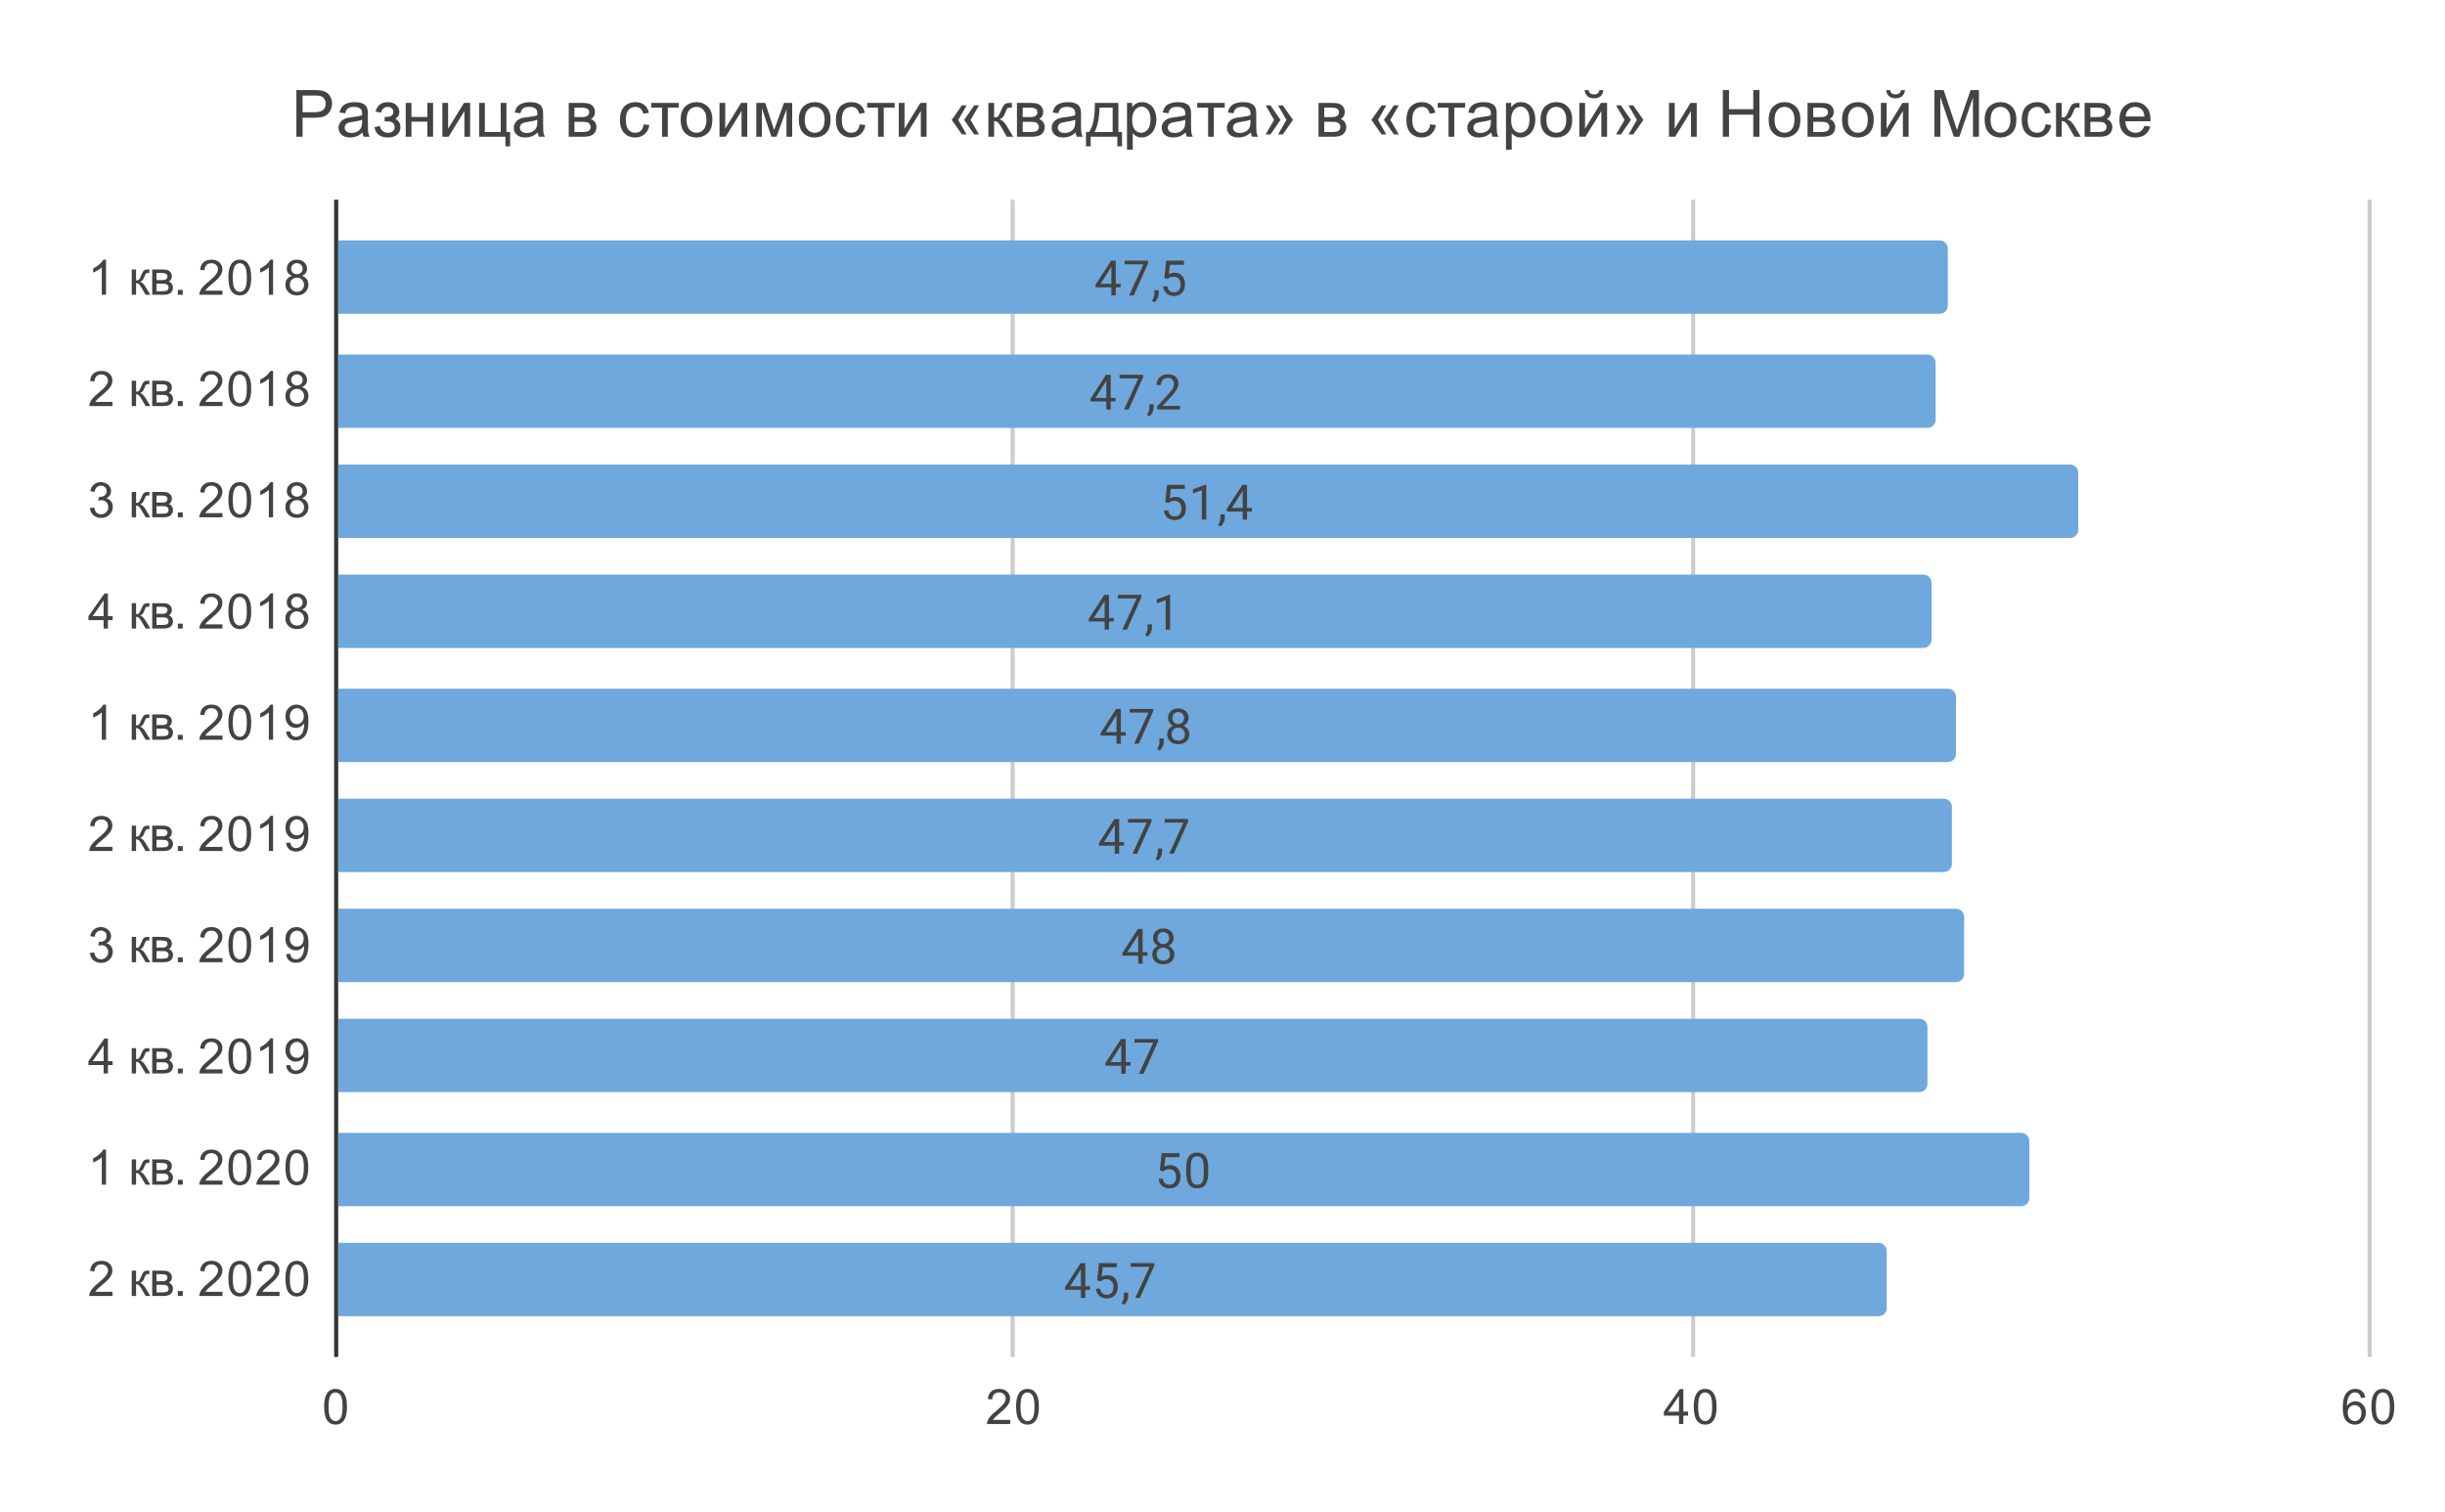
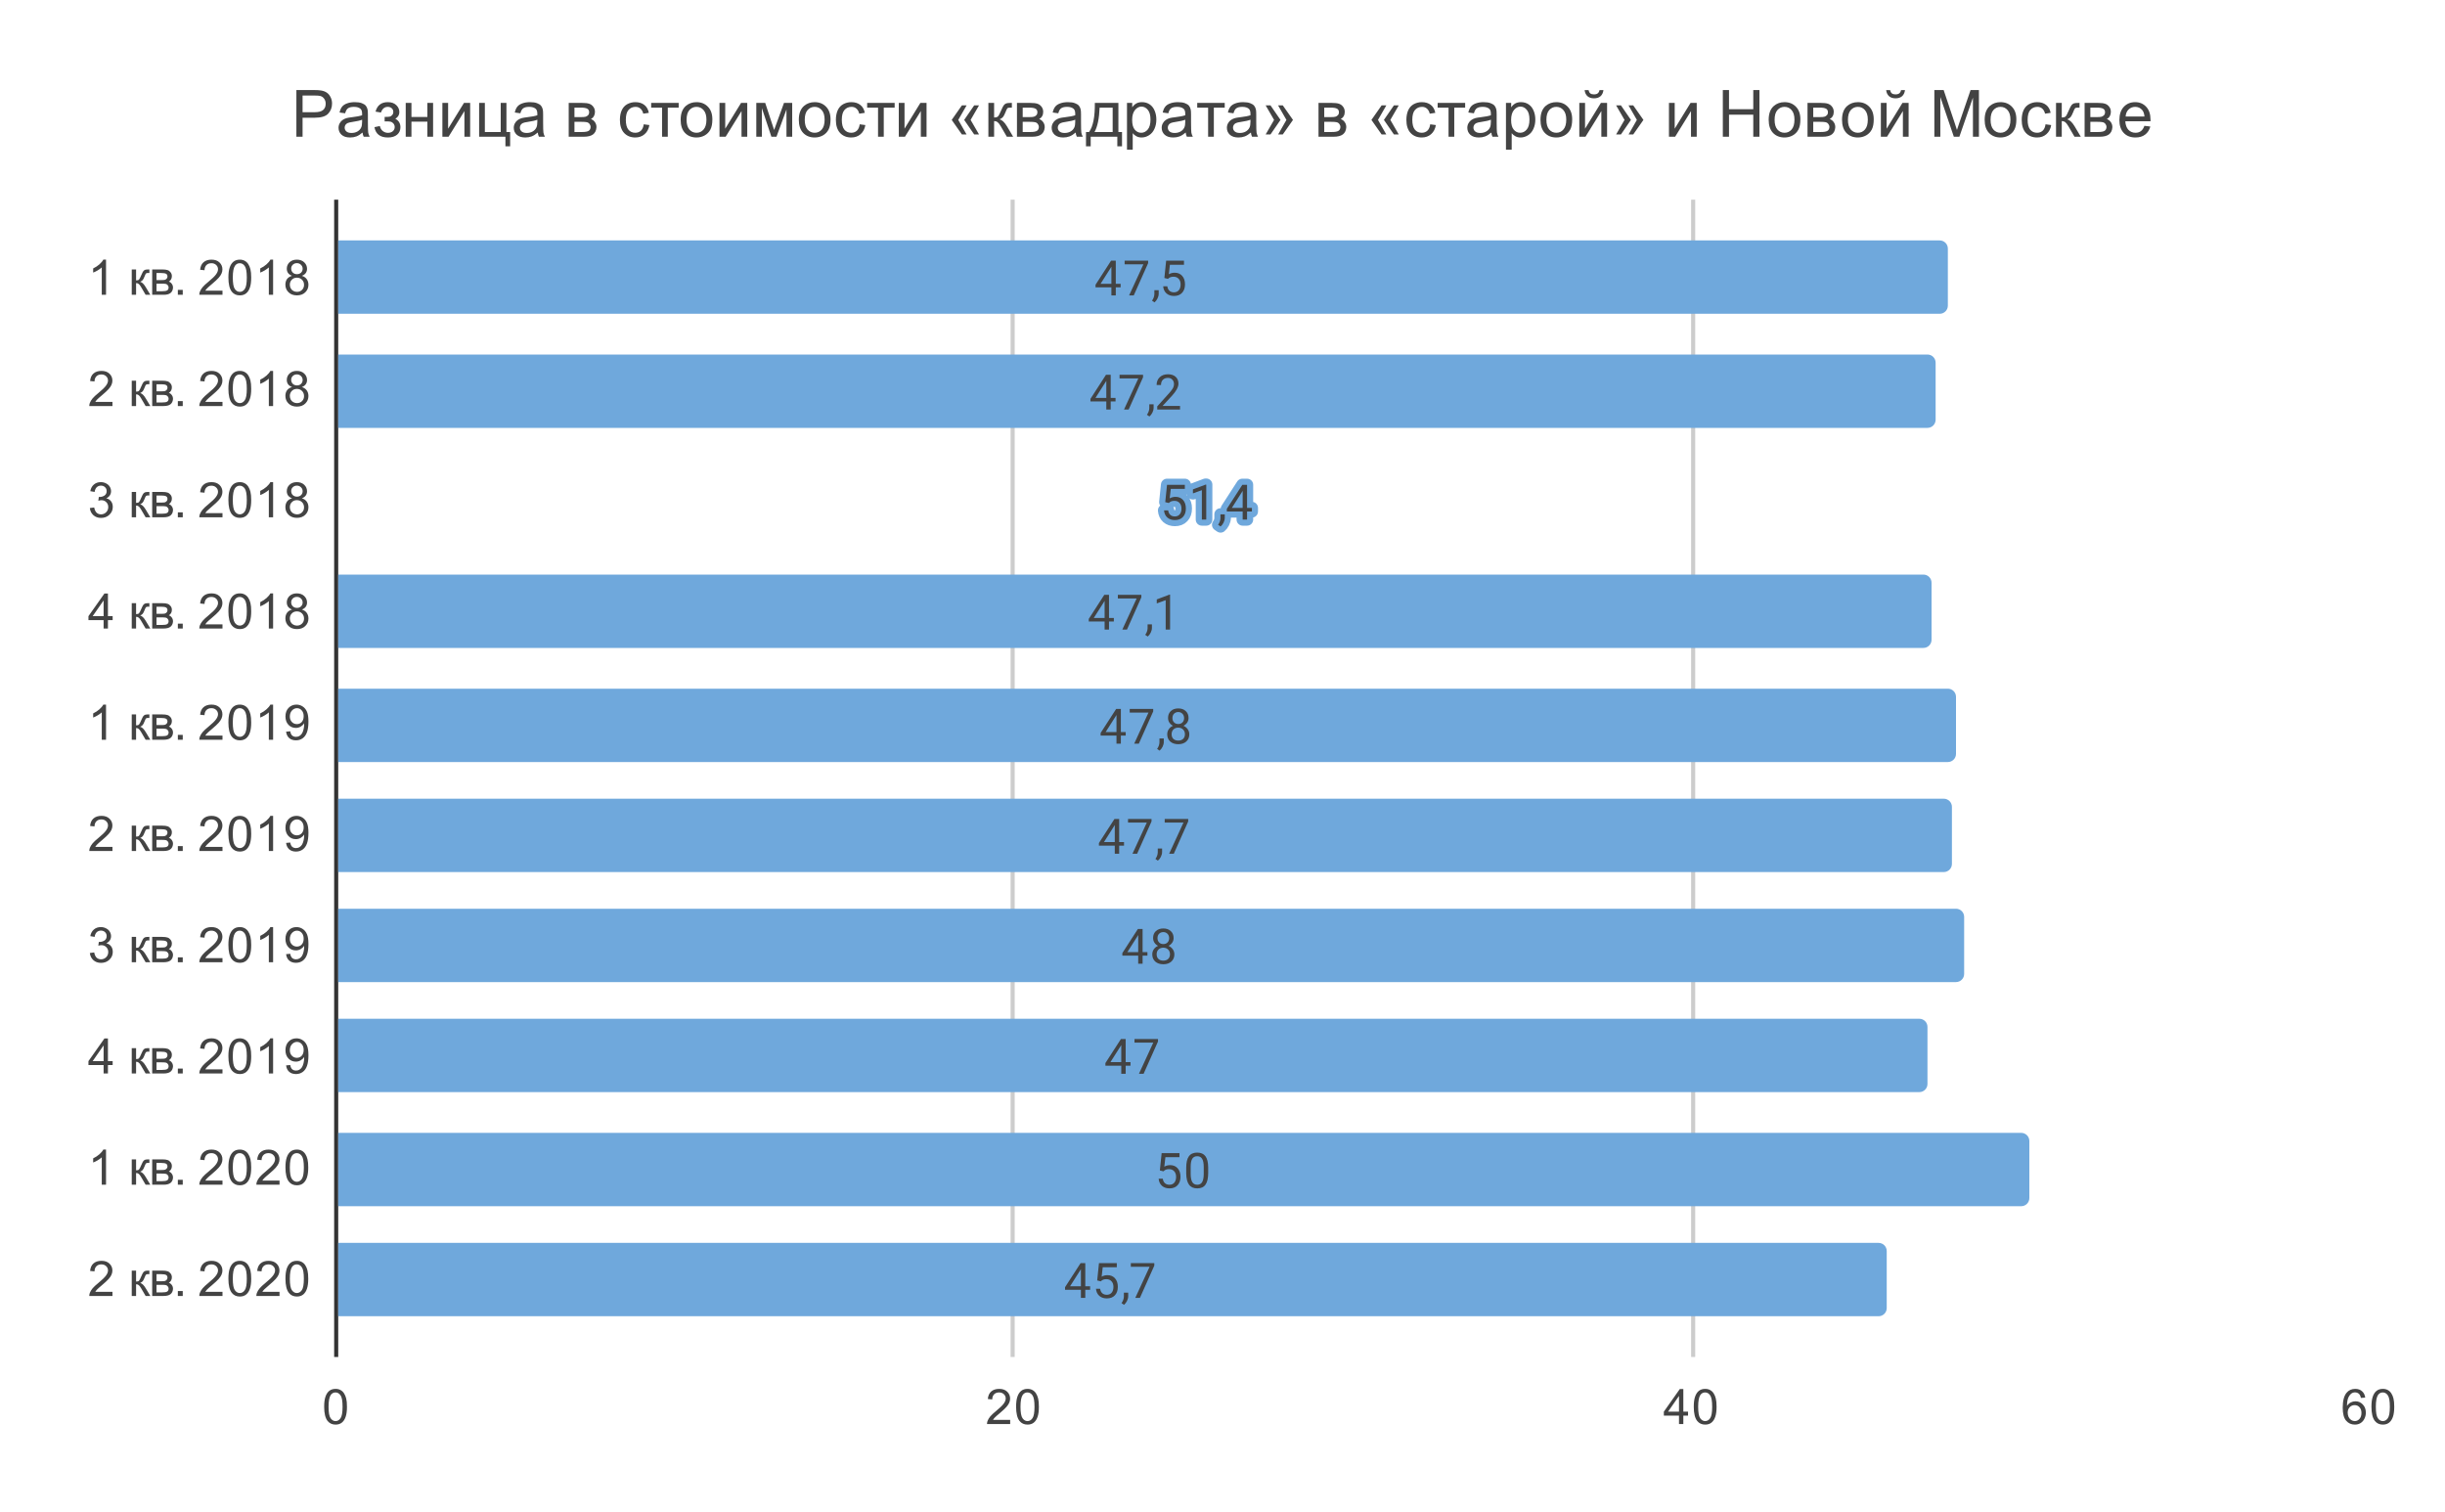
<svg xmlns="http://www.w3.org/2000/svg" version="1.1" viewBox="0.0 0.0 600.0 371.0" fill="none" stroke="none" stroke-linecap="square" stroke-miterlimit="10" width="600" height="371">
  <path fill="#ffffff" d="M0 0L600.0 0L600.0 371.0L0 371.0L0 0Z" fill-rule="nonzero" />
  <path stroke="#333333" stroke-width="1.0" stroke-linecap="butt" d="M82.5 49.5L82.5 332.5" fill-rule="nonzero" />
  <path stroke="#cccccc" stroke-width="1.0" stroke-linecap="butt" d="M248.5 49.5L248.5 332.5" fill-rule="nonzero" />
  <path stroke="#cccccc" stroke-width="1.0" stroke-linecap="butt" d="M415.5 49.5L415.5 332.5" fill-rule="nonzero" />
-   <path stroke="#cccccc" stroke-width="1.0" stroke-linecap="butt" d="M581.5 49.5L581.5 332.5" fill-rule="nonzero" />
  <clipPath id="id_0">
    <path d="M82.55 49.917L581.45 49.917L581.45 332.45L82.55 332.45L82.55 49.917Z" clip-rule="nonzero" />
  </clipPath>
  <path stroke="#000000" stroke-width="0.0" stroke-linecap="butt" stroke-opacity="0.0" clip-path="url(#id_0)" d="M83.0 77.0L83.0 59.0L476.0 59.0C477.105 59.0 478.0 59.895 478.0 61.0L478.0 75.0C478.0 76.105 477.105 77.0 476.0 77.0Z" fill-rule="nonzero" />
  <path fill="#6fa8dc" clip-path="url(#id_0)" d="M83.0 77.0L83.0 59.0L476.0 59.0C477.105 59.0 478.0 59.895 478.0 61.0L478.0 75.0C478.0 76.105 477.105 77.0 476.0 77.0Z" fill-rule="nonzero" />
  <path stroke="#000000" stroke-width="0.0" stroke-linecap="butt" stroke-opacity="0.0" clip-path="url(#id_0)" d="M83.0 105.0L83.0 87.0L473.0 87.0C474.105 87.0 475.0 87.895 475.0 89.0L475.0 103.0C475.0 104.105 474.105 105.0 473.0 105.0Z" fill-rule="nonzero" />
  <path fill="#6fa8dc" clip-path="url(#id_0)" d="M83.0 105.0L83.0 87.0L473.0 87.0C474.105 87.0 475.0 87.895 475.0 89.0L475.0 103.0C475.0 104.105 474.105 105.0 473.0 105.0Z" fill-rule="nonzero" />
  <path stroke="#000000" stroke-width="0.0" stroke-linecap="butt" stroke-opacity="0.0" clip-path="url(#id_0)" d="M83.0 132.0L83.0 114.0L508.0 114.0C509.105 114.0 510.0 114.895 510.0 116.0L510.0 130.0C510.0 131.105 509.105 132.0 508.0 132.0Z" fill-rule="nonzero" />
-   <path fill="#6fa8dc" clip-path="url(#id_0)" d="M83.0 132.0L83.0 114.0L508.0 114.0C509.105 114.0 510.0 114.895 510.0 116.0L510.0 130.0C510.0 131.105 509.105 132.0 508.0 132.0Z" fill-rule="nonzero" />
  <path stroke="#000000" stroke-width="0.0" stroke-linecap="butt" stroke-opacity="0.0" clip-path="url(#id_0)" d="M83.0 159.0L83.0 141.0L472.0 141.0C473.105 141.0 474.0 141.895 474.0 143.0L474.0 157.0C474.0 158.105 473.105 159.0 472.0 159.0Z" fill-rule="nonzero" />
  <path fill="#6fa8dc" clip-path="url(#id_0)" d="M83.0 159.0L83.0 141.0L472.0 141.0C473.105 141.0 474.0 141.895 474.0 143.0L474.0 157.0C474.0 158.105 473.105 159.0 472.0 159.0Z" fill-rule="nonzero" />
  <path stroke="#000000" stroke-width="0.0" stroke-linecap="butt" stroke-opacity="0.0" clip-path="url(#id_0)" d="M83.0 187.0L83.0 169.0L478.0 169.0C479.105 169.0 480.0 169.895 480.0 171.0L480.0 185.0C480.0 186.105 479.105 187.0 478.0 187.0Z" fill-rule="nonzero" />
  <path fill="#6fa8dc" clip-path="url(#id_0)" d="M83.0 187.0L83.0 169.0L478.0 169.0C479.105 169.0 480.0 169.895 480.0 171.0L480.0 185.0C480.0 186.105 479.105 187.0 478.0 187.0Z" fill-rule="nonzero" />
  <path stroke="#000000" stroke-width="0.0" stroke-linecap="butt" stroke-opacity="0.0" clip-path="url(#id_0)" d="M83.0 214.0L83.0 196.0L477.0 196.0C478.105 196.0 479.0 196.895 479.0 198.0L479.0 212.0C479.0 213.105 478.105 214.0 477.0 214.0Z" fill-rule="nonzero" />
  <path fill="#6fa8dc" clip-path="url(#id_0)" d="M83.0 214.0L83.0 196.0L477.0 196.0C478.105 196.0 479.0 196.895 479.0 198.0L479.0 212.0C479.0 213.105 478.105 214.0 477.0 214.0Z" fill-rule="nonzero" />
  <path stroke="#000000" stroke-width="0.0" stroke-linecap="butt" stroke-opacity="0.0" clip-path="url(#id_0)" d="M83.0 241.0L83.0 223.0L480.0 223.0C481.105 223.0 482.0 223.895 482.0 225.0L482.0 239.0C482.0 240.105 481.105 241.0 480.0 241.0Z" fill-rule="nonzero" />
  <path fill="#6fa8dc" clip-path="url(#id_0)" d="M83.0 241.0L83.0 223.0L480.0 223.0C481.105 223.0 482.0 223.895 482.0 225.0L482.0 239.0C482.0 240.105 481.105 241.0 480.0 241.0Z" fill-rule="nonzero" />
  <path stroke="#000000" stroke-width="0.0" stroke-linecap="butt" stroke-opacity="0.0" clip-path="url(#id_0)" d="M83.0 268.0L83.0 250.0L471.0 250.0C472.105 250.0 473.0 250.895 473.0 252.0L473.0 266.0C473.0 267.105 472.105 268.0 471.0 268.0Z" fill-rule="nonzero" />
  <path fill="#6fa8dc" clip-path="url(#id_0)" d="M83.0 268.0L83.0 250.0L471.0 250.0C472.105 250.0 473.0 250.895 473.0 252.0L473.0 266.0C473.0 267.105 472.105 268.0 471.0 268.0Z" fill-rule="nonzero" />
  <path stroke="#000000" stroke-width="0.0" stroke-linecap="butt" stroke-opacity="0.0" clip-path="url(#id_0)" d="M83.0 296.0L83.0 278.0L496.0 278.0C497.105 278.0 498.0 278.895 498.0 280.0L498.0 294.0C498.0 295.105 497.105 296.0 496.0 296.0Z" fill-rule="nonzero" />
  <path fill="#6fa8dc" clip-path="url(#id_0)" d="M83.0 296.0L83.0 278.0L496.0 278.0C497.105 278.0 498.0 278.895 498.0 280.0L498.0 294.0C498.0 295.105 497.105 296.0 496.0 296.0Z" fill-rule="nonzero" />
  <path stroke="#000000" stroke-width="0.0" stroke-linecap="butt" stroke-opacity="0.0" clip-path="url(#id_0)" d="M83.0 323.0L83.0 305.0L461.0 305.0C462.105 305.0 463.0 305.895 463.0 307.0L463.0 321.0C463.0 322.105 462.105 323.0 461.0 323.0Z" fill-rule="nonzero" />
  <path fill="#6fa8dc" clip-path="url(#id_0)" d="M83.0 323.0L83.0 305.0L461.0 305.0C462.105 305.0 463.0 305.895 463.0 307.0L463.0 321.0C463.0 322.105 462.105 323.0 461.0 323.0Z" fill-rule="nonzero" />
  <path stroke="#6fa8dc" stroke-width="3.0" stroke-linejoin="round" stroke-linecap="round" d="M273.812 69.641L275.0 69.641L275.0 70.516L273.812 70.516L273.812 72.5L272.734 72.5L272.734 70.516L268.844 70.516L268.844 69.875L272.656 63.969L273.812 63.969L273.812 69.641ZM270.078 69.641L272.734 69.641L272.734 65.453L272.594 65.688L270.078 69.641ZM281.75 64.578L278.219 72.5L277.078 72.5L280.594 64.859L275.984 64.859L275.984 63.969L281.75 63.969L281.75 64.578ZM283.312 74.203L282.703 73.781Q283.25 73.016 283.281 72.188L283.281 71.219L284.344 71.219L284.344 72.062Q284.344 72.656 284.047 73.25Q283.75 73.844 283.312 74.203ZM285.734 68.219L286.172 63.969L290.547 63.969L290.547 64.969L287.094 64.969L286.828 67.297Q287.469 66.922 288.266 66.922Q289.422 66.922 290.109 67.703Q290.797 68.469 290.797 69.781Q290.797 71.094 290.078 71.859Q289.375 72.625 288.094 72.625Q286.969 72.625 286.25 72.0Q285.531 71.359 285.438 70.25L286.453 70.25Q286.562 70.984 286.984 71.359Q287.406 71.734 288.094 71.734Q288.844 71.734 289.281 71.219Q289.719 70.703 289.719 69.797Q289.719 68.938 289.25 68.422Q288.781 67.906 288.0 67.906Q287.297 67.906 286.891 68.203L286.609 68.438L285.734 68.219Z" fill-rule="nonzero" />
  <path fill="#434343" d="M273.812 69.641L275.0 69.641L275.0 70.516L273.812 70.516L273.812 72.5L272.734 72.5L272.734 70.516L268.844 70.516L268.844 69.875L272.656 63.969L273.812 63.969L273.812 69.641ZM270.078 69.641L272.734 69.641L272.734 65.453L272.594 65.688L270.078 69.641ZM281.75 64.578L278.219 72.5L277.078 72.5L280.594 64.859L275.984 64.859L275.984 63.969L281.75 63.969L281.75 64.578ZM283.312 74.203L282.703 73.781Q283.25 73.016 283.281 72.188L283.281 71.219L284.344 71.219L284.344 72.062Q284.344 72.656 284.047 73.25Q283.75 73.844 283.312 74.203ZM285.734 68.219L286.172 63.969L290.547 63.969L290.547 64.969L287.094 64.969L286.828 67.297Q287.469 66.922 288.266 66.922Q289.422 66.922 290.109 67.703Q290.797 68.469 290.797 69.781Q290.797 71.094 290.078 71.859Q289.375 72.625 288.094 72.625Q286.969 72.625 286.25 72.0Q285.531 71.359 285.438 70.25L286.453 70.25Q286.562 70.984 286.984 71.359Q287.406 71.734 288.094 71.734Q288.844 71.734 289.281 71.219Q289.719 70.703 289.719 69.797Q289.719 68.938 289.25 68.422Q288.781 67.906 288.0 67.906Q287.297 67.906 286.891 68.203L286.609 68.438L285.734 68.219Z" fill-rule="nonzero" />
  <path stroke="#6fa8dc" stroke-width="3.0" stroke-linejoin="round" stroke-linecap="round" d="M272.565 97.641L273.753 97.641L273.753 98.516L272.565 98.516L272.565 100.5L271.487 100.5L271.487 98.516L267.596 98.516L267.596 97.875L271.409 91.969L272.565 91.969L272.565 97.641ZM268.831 97.641L271.487 97.641L271.487 93.453L271.346 93.688L268.831 97.641ZM280.503 92.578L276.971 100.5L275.831 100.5L279.346 92.859L274.737 92.859L274.737 91.969L280.503 91.969L280.503 92.578ZM282.065 102.203L281.456 101.781Q282.003 101.016 282.034 100.188L282.034 99.219L283.096 99.219L283.096 100.062Q283.096 100.656 282.8 101.25Q282.503 101.844 282.065 102.203ZM289.581 100.5L283.987 100.5L283.987 99.719L286.94 96.438Q287.596 95.688 287.846 95.234Q288.096 94.766 288.096 94.266Q288.096 93.594 287.69 93.172Q287.3 92.734 286.612 92.734Q285.815 92.734 285.362 93.203Q284.909 93.656 284.909 94.484L283.831 94.484Q283.831 93.297 284.581 92.578Q285.346 91.844 286.612 91.844Q287.815 91.844 288.503 92.469Q289.19 93.094 289.19 94.141Q289.19 95.391 287.581 97.141L285.3 99.609L289.581 99.609L289.581 100.5Z" fill-rule="nonzero" />
  <path fill="#434343" d="M272.565 97.641L273.753 97.641L273.753 98.516L272.565 98.516L272.565 100.5L271.487 100.5L271.487 98.516L267.596 98.516L267.596 97.875L271.409 91.969L272.565 91.969L272.565 97.641ZM268.831 97.641L271.487 97.641L271.487 93.453L271.346 93.688L268.831 97.641ZM280.503 92.578L276.971 100.5L275.831 100.5L279.346 92.859L274.737 92.859L274.737 91.969L280.503 91.969L280.503 92.578ZM282.065 102.203L281.456 101.781Q282.003 101.016 282.034 100.188L282.034 99.219L283.096 99.219L283.096 100.062Q283.096 100.656 282.8 101.25Q282.503 101.844 282.065 102.203ZM289.581 100.5L283.987 100.5L283.987 99.719L286.94 96.438Q287.596 95.688 287.846 95.234Q288.096 94.766 288.096 94.266Q288.096 93.594 287.69 93.172Q287.3 92.734 286.612 92.734Q285.815 92.734 285.362 93.203Q284.909 93.656 284.909 94.484L283.831 94.484Q283.831 93.297 284.581 92.578Q285.346 91.844 286.612 91.844Q287.815 91.844 288.503 92.469Q289.19 93.094 289.19 94.141Q289.19 95.391 287.581 97.141L285.3 99.609L289.581 99.609L289.581 100.5Z" fill-rule="nonzero" />
  <path stroke="#6fa8dc" stroke-width="3.0" stroke-linejoin="round" stroke-linecap="round" d="M285.949 123.219L286.386 118.969L290.761 118.969L290.761 119.969L287.308 119.969L287.042 122.297Q287.683 121.922 288.48 121.922Q289.636 121.922 290.324 122.703Q291.011 123.469 291.011 124.781Q291.011 126.094 290.292 126.859Q289.589 127.625 288.308 127.625Q287.183 127.625 286.464 127.0Q285.745 126.359 285.652 125.25L286.667 125.25Q286.777 125.984 287.199 126.359Q287.62 126.734 288.308 126.734Q289.058 126.734 289.495 126.219Q289.933 125.703 289.933 124.797Q289.933 123.938 289.464 123.422Q288.995 122.906 288.214 122.906Q287.511 122.906 287.105 123.203L286.824 123.438L285.949 123.219ZM296.011 127.5L294.933 127.5L294.933 120.281L292.745 121.078L292.745 120.094L295.855 118.922L296.011 118.922L296.011 127.5ZM299.527 129.203L298.917 128.781Q299.464 128.016 299.495 127.188L299.495 126.219L300.558 126.219L300.558 127.062Q300.558 127.656 300.261 128.25Q299.964 128.844 299.527 129.203ZM306.027 124.641L307.214 124.641L307.214 125.516L306.027 125.516L306.027 127.5L304.949 127.5L304.949 125.516L301.058 125.516L301.058 124.875L304.87 118.969L306.027 118.969L306.027 124.641ZM302.292 124.641L304.949 124.641L304.949 120.453L304.808 120.688L302.292 124.641Z" fill-rule="nonzero" />
-   <path fill="#434343" d="M285.949 123.219L286.386 118.969L290.761 118.969L290.761 119.969L287.308 119.969L287.042 122.297Q287.683 121.922 288.48 121.922Q289.636 121.922 290.324 122.703Q291.011 123.469 291.011 124.781Q291.011 126.094 290.292 126.859Q289.589 127.625 288.308 127.625Q287.183 127.625 286.464 127.0Q285.745 126.359 285.652 125.25L286.667 125.25Q286.777 125.984 287.199 126.359Q287.62 126.734 288.308 126.734Q289.058 126.734 289.495 126.219Q289.933 125.703 289.933 124.797Q289.933 123.938 289.464 123.422Q288.995 122.906 288.214 122.906Q287.511 122.906 287.105 123.203L286.824 123.438L285.949 123.219ZM296.011 127.5L294.933 127.5L294.933 120.281L292.745 121.078L292.745 120.094L295.855 118.922L296.011 118.922L296.011 127.5ZM299.527 129.203L298.917 128.781Q299.464 128.016 299.495 127.188L299.495 126.219L300.558 126.219L300.558 127.062Q300.558 127.656 300.261 128.25Q299.964 128.844 299.527 129.203ZM306.027 124.641L307.214 124.641L307.214 125.516L306.027 125.516L306.027 127.5L304.949 127.5L304.949 125.516L301.058 125.516L301.058 124.875L304.87 118.969L306.027 118.969L306.027 124.641ZM302.292 124.641L304.949 124.641L304.949 120.453L304.808 120.688L302.292 124.641Z" fill-rule="nonzero" />
+   <path fill="#434343" d="M285.949 123.219L286.386 118.969L290.761 118.969L290.761 119.969L287.308 119.969L287.042 122.297Q287.683 121.922 288.48 121.922Q289.636 121.922 290.324 122.703Q291.011 123.469 291.011 124.781Q291.011 126.094 290.292 126.859Q289.589 127.625 288.308 127.625Q287.183 127.625 286.464 127.0Q285.745 126.359 285.652 125.25L286.667 125.25Q286.777 125.984 287.199 126.359Q287.62 126.734 288.308 126.734Q289.058 126.734 289.495 126.219Q289.933 125.703 289.933 124.797Q289.933 123.938 289.464 123.422Q288.995 122.906 288.214 122.906Q287.511 122.906 287.105 123.203L286.824 123.438L285.949 123.219ZM296.011 127.5L294.933 127.5L294.933 120.281L292.745 121.078L292.745 120.094L295.855 118.922L296.011 118.922L296.011 127.5ZM299.527 129.203L298.917 128.781Q299.464 128.016 299.495 127.188L299.495 126.219L300.558 126.219L300.558 127.062Q300.558 127.656 300.261 128.25Q299.964 128.844 299.527 129.203ZM306.027 124.641L307.214 124.641L307.214 125.516L306.027 125.516L306.027 127.5L304.949 127.5L304.949 125.516L301.058 125.516L301.058 124.875L304.87 118.969L306.027 118.969L306.027 124.641ZM302.292 124.641L304.949 124.641L304.949 120.453L304.808 120.688L302.292 124.641" fill-rule="nonzero" />
  <path stroke="#6fa8dc" stroke-width="3.0" stroke-linejoin="round" stroke-linecap="round" d="M272.149 151.641L273.337 151.641L273.337 152.516L272.149 152.516L272.149 154.5L271.071 154.5L271.071 152.516L267.181 152.516L267.181 151.875L270.993 145.969L272.149 145.969L272.149 151.641ZM268.415 151.641L271.071 151.641L271.071 147.453L270.931 147.688L268.415 151.641ZM280.087 146.578L276.556 154.5L275.415 154.5L278.931 146.859L274.321 146.859L274.321 145.969L280.087 145.969L280.087 146.578ZM281.649 156.203L281.04 155.781Q281.587 155.016 281.618 154.188L281.618 153.219L282.681 153.219L282.681 154.062Q282.681 154.656 282.384 155.25Q282.087 155.844 281.649 156.203ZM287.134 154.5L286.056 154.5L286.056 147.281L283.868 148.078L283.868 147.094L286.978 145.922L287.134 145.922L287.134 154.5Z" fill-rule="nonzero" />
  <path fill="#434343" d="M272.149 151.641L273.337 151.641L273.337 152.516L272.149 152.516L272.149 154.5L271.071 154.5L271.071 152.516L267.181 152.516L267.181 151.875L270.993 145.969L272.149 145.969L272.149 151.641ZM268.415 151.641L271.071 151.641L271.071 147.453L270.931 147.688L268.415 151.641ZM280.087 146.578L276.556 154.5L275.415 154.5L278.931 146.859L274.321 146.859L274.321 145.969L280.087 145.969L280.087 146.578ZM281.649 156.203L281.04 155.781Q281.587 155.016 281.618 154.188L281.618 153.219L282.681 153.219L282.681 154.062Q282.681 154.656 282.384 155.25Q282.087 155.844 281.649 156.203ZM287.134 154.5L286.056 154.5L286.056 147.281L283.868 148.078L283.868 147.094L286.978 145.922L287.134 145.922L287.134 154.5Z" fill-rule="nonzero" />
  <path stroke="#6fa8dc" stroke-width="3.0" stroke-linejoin="round" stroke-linecap="round" d="M275.06 179.641L276.247 179.641L276.247 180.516L275.06 180.516L275.06 182.5L273.982 182.5L273.982 180.516L270.091 180.516L270.091 179.875L273.904 173.969L275.06 173.969L275.06 179.641ZM271.325 179.641L273.982 179.641L273.982 175.453L273.841 175.688L271.325 179.641ZM282.997 174.578L279.466 182.5L278.325 182.5L281.841 174.859L277.232 174.859L277.232 173.969L282.997 173.969L282.997 174.578ZM284.56 184.203L283.95 183.781Q284.497 183.016 284.529 182.188L284.529 181.219L285.591 181.219L285.591 182.062Q285.591 182.656 285.294 183.25Q284.997 183.844 284.56 184.203ZM291.669 176.188Q291.669 176.828 291.325 177.328Q290.982 177.828 290.419 178.109Q291.075 178.391 291.466 178.953Q291.857 179.5 291.857 180.203Q291.857 181.297 291.107 181.969Q290.372 182.625 289.154 182.625Q287.919 182.625 287.169 181.969Q286.435 181.297 286.435 180.203Q286.435 179.5 286.81 178.953Q287.185 178.391 287.857 178.109Q287.294 177.828 286.966 177.328Q286.638 176.828 286.638 176.188Q286.638 175.109 287.325 174.484Q288.013 173.844 289.154 173.844Q290.279 173.844 290.966 174.484Q291.669 175.109 291.669 176.188ZM290.779 180.172Q290.779 179.453 290.325 179.016Q289.872 178.562 289.138 178.562Q288.404 178.562 287.95 179.016Q287.513 179.453 287.513 180.188Q287.513 180.906 287.95 181.328Q288.388 181.734 289.154 181.734Q289.904 181.734 290.341 181.312Q290.779 180.891 290.779 180.172ZM289.154 174.734Q288.513 174.734 288.107 175.141Q287.716 175.531 287.716 176.219Q287.716 176.859 288.107 177.266Q288.497 177.672 289.138 177.672Q289.794 177.672 290.185 177.266Q290.575 176.859 290.575 176.219Q290.575 175.562 290.169 175.156Q289.763 174.734 289.154 174.734Z" fill-rule="nonzero" />
  <path fill="#434343" d="M275.06 179.641L276.247 179.641L276.247 180.516L275.06 180.516L275.06 182.5L273.982 182.5L273.982 180.516L270.091 180.516L270.091 179.875L273.904 173.969L275.06 173.969L275.06 179.641ZM271.325 179.641L273.982 179.641L273.982 175.453L273.841 175.688L271.325 179.641ZM282.997 174.578L279.466 182.5L278.325 182.5L281.841 174.859L277.232 174.859L277.232 173.969L282.997 173.969L282.997 174.578ZM284.56 184.203L283.95 183.781Q284.497 183.016 284.529 182.188L284.529 181.219L285.591 181.219L285.591 182.062Q285.591 182.656 285.294 183.25Q284.997 183.844 284.56 184.203ZM291.669 176.188Q291.669 176.828 291.325 177.328Q290.982 177.828 290.419 178.109Q291.075 178.391 291.466 178.953Q291.857 179.5 291.857 180.203Q291.857 181.297 291.107 181.969Q290.372 182.625 289.154 182.625Q287.919 182.625 287.169 181.969Q286.435 181.297 286.435 180.203Q286.435 179.5 286.81 178.953Q287.185 178.391 287.857 178.109Q287.294 177.828 286.966 177.328Q286.638 176.828 286.638 176.188Q286.638 175.109 287.325 174.484Q288.013 173.844 289.154 173.844Q290.279 173.844 290.966 174.484Q291.669 175.109 291.669 176.188ZM290.779 180.172Q290.779 179.453 290.325 179.016Q289.872 178.562 289.138 178.562Q288.404 178.562 287.95 179.016Q287.513 179.453 287.513 180.188Q287.513 180.906 287.95 181.328Q288.388 181.734 289.154 181.734Q289.904 181.734 290.341 181.312Q290.779 180.891 290.779 180.172ZM289.154 174.734Q288.513 174.734 288.107 175.141Q287.716 175.531 287.716 176.219Q287.716 176.859 288.107 177.266Q288.497 177.672 289.138 177.672Q289.794 177.672 290.185 177.266Q290.575 176.859 290.575 176.219Q290.575 175.562 290.169 175.156Q289.763 174.734 289.154 174.734Z" fill-rule="nonzero" />
  <path stroke="#6fa8dc" stroke-width="3.0" stroke-linejoin="round" stroke-linecap="round" d="M274.644 206.641L275.832 206.641L275.832 207.516L274.644 207.516L274.644 209.5L273.566 209.5L273.566 207.516L269.675 207.516L269.675 206.875L273.488 200.969L274.644 200.969L274.644 206.641ZM270.91 206.641L273.566 206.641L273.566 202.453L273.425 202.688L270.91 206.641ZM282.582 201.578L279.05 209.5L277.91 209.5L281.425 201.859L276.816 201.859L276.816 200.969L282.582 200.969L282.582 201.578ZM284.144 211.203L283.535 210.781Q284.082 210.016 284.113 209.188L284.113 208.219L285.175 208.219L285.175 209.062Q285.175 209.656 284.878 210.25Q284.582 210.844 284.144 211.203ZM291.582 201.578L288.05 209.5L286.91 209.5L290.425 201.859L285.816 201.859L285.816 200.969L291.582 200.969L291.582 201.578Z" fill-rule="nonzero" />
  <path fill="#434343" d="M274.644 206.641L275.832 206.641L275.832 207.516L274.644 207.516L274.644 209.5L273.566 209.5L273.566 207.516L269.675 207.516L269.675 206.875L273.488 200.969L274.644 200.969L274.644 206.641ZM270.91 206.641L273.566 206.641L273.566 202.453L273.425 202.688L270.91 206.641ZM282.582 201.578L279.05 209.5L277.91 209.5L281.425 201.859L276.816 201.859L276.816 200.969L282.582 200.969L282.582 201.578ZM284.144 211.203L283.535 210.781Q284.082 210.016 284.113 209.188L284.113 208.219L285.175 208.219L285.175 209.062Q285.175 209.656 284.878 210.25Q284.582 210.844 284.144 211.203ZM291.582 201.578L288.05 209.5L286.91 209.5L290.425 201.859L285.816 201.859L285.816 200.969L291.582 200.969L291.582 201.578Z" fill-rule="nonzero" />
  <path stroke="#6fa8dc" stroke-width="3.0" stroke-linejoin="round" stroke-linecap="round" d="M280.391 233.641L281.579 233.641L281.579 234.516L280.391 234.516L280.391 236.5L279.313 236.5L279.313 234.516L275.423 234.516L275.423 233.875L279.235 227.969L280.391 227.969L280.391 233.641ZM276.657 233.641L279.313 233.641L279.313 229.453L279.173 229.688L276.657 233.641ZM288.001 230.188Q288.001 230.828 287.657 231.328Q287.313 231.828 286.751 232.109Q287.407 232.391 287.798 232.953Q288.188 233.5 288.188 234.203Q288.188 235.297 287.438 235.969Q286.704 236.625 285.485 236.625Q284.251 236.625 283.501 235.969Q282.766 235.297 282.766 234.203Q282.766 233.5 283.141 232.953Q283.516 232.391 284.188 232.109Q283.626 231.828 283.298 231.328Q282.969 230.828 282.969 230.188Q282.969 229.109 283.657 228.484Q284.344 227.844 285.485 227.844Q286.61 227.844 287.298 228.484Q288.001 229.109 288.001 230.188ZM287.11 234.172Q287.11 233.453 286.657 233.016Q286.204 232.562 285.469 232.562Q284.735 232.562 284.282 233.016Q283.844 233.453 283.844 234.188Q283.844 234.906 284.282 235.328Q284.719 235.734 285.485 235.734Q286.235 235.734 286.673 235.312Q287.11 234.891 287.11 234.172ZM285.485 228.734Q284.844 228.734 284.438 229.141Q284.048 229.531 284.048 230.219Q284.048 230.859 284.438 231.266Q284.829 231.672 285.469 231.672Q286.126 231.672 286.516 231.266Q286.907 230.859 286.907 230.219Q286.907 229.562 286.501 229.156Q286.094 228.734 285.485 228.734Z" fill-rule="nonzero" />
  <path fill="#434343" d="M280.391 233.641L281.579 233.641L281.579 234.516L280.391 234.516L280.391 236.5L279.313 236.5L279.313 234.516L275.423 234.516L275.423 233.875L279.235 227.969L280.391 227.969L280.391 233.641ZM276.657 233.641L279.313 233.641L279.313 229.453L279.173 229.688L276.657 233.641ZM288.001 230.188Q288.001 230.828 287.657 231.328Q287.313 231.828 286.751 232.109Q287.407 232.391 287.798 232.953Q288.188 233.5 288.188 234.203Q288.188 235.297 287.438 235.969Q286.704 236.625 285.485 236.625Q284.251 236.625 283.501 235.969Q282.766 235.297 282.766 234.203Q282.766 233.5 283.141 232.953Q283.516 232.391 284.188 232.109Q283.626 231.828 283.298 231.328Q282.969 230.828 282.969 230.188Q282.969 229.109 283.657 228.484Q284.344 227.844 285.485 227.844Q286.61 227.844 287.298 228.484Q288.001 229.109 288.001 230.188ZM287.11 234.172Q287.11 233.453 286.657 233.016Q286.204 232.562 285.469 232.562Q284.735 232.562 284.282 233.016Q283.844 233.453 283.844 234.188Q283.844 234.906 284.282 235.328Q284.719 235.734 285.485 235.734Q286.235 235.734 286.673 235.312Q287.11 234.891 287.11 234.172ZM285.485 228.734Q284.844 228.734 284.438 229.141Q284.048 229.531 284.048 230.219Q284.048 230.859 284.438 231.266Q284.829 231.672 285.469 231.672Q286.126 231.672 286.516 231.266Q286.907 230.859 286.907 230.219Q286.907 229.562 286.501 229.156Q286.094 228.734 285.485 228.734Z" fill-rule="nonzero" />
  <path stroke="#6fa8dc" stroke-width="3.0" stroke-linejoin="round" stroke-linecap="round" d="M276.234 260.641L277.421 260.641L277.421 261.516L276.234 261.516L276.234 263.5L275.156 263.5L275.156 261.516L271.265 261.516L271.265 260.875L275.077 254.969L276.234 254.969L276.234 260.641ZM272.499 260.641L275.156 260.641L275.156 256.453L275.015 256.688L272.499 260.641ZM284.171 255.578L280.64 263.5L279.499 263.5L283.015 255.859L278.406 255.859L278.406 254.969L284.171 254.969L284.171 255.578Z" fill-rule="nonzero" />
  <path fill="#434343" d="M276.234 260.641L277.421 260.641L277.421 261.516L276.234 261.516L276.234 263.5L275.156 263.5L275.156 261.516L271.265 261.516L271.265 260.875L275.077 254.969L276.234 254.969L276.234 260.641ZM272.499 260.641L275.156 260.641L275.156 256.453L275.015 256.688L272.499 260.641ZM284.171 255.578L280.64 263.5L279.499 263.5L283.015 255.859L278.406 255.859L278.406 254.969L284.171 254.969L284.171 255.578Z" fill-rule="nonzero" />
  <path stroke="#6fa8dc" stroke-width="3.0" stroke-linejoin="round" stroke-linecap="round" d="M284.628 287.219L285.066 282.969L289.441 282.969L289.441 283.969L285.988 283.969L285.722 286.297Q286.363 285.922 287.159 285.922Q288.316 285.922 289.003 286.703Q289.691 287.469 289.691 288.781Q289.691 290.094 288.972 290.859Q288.269 291.625 286.988 291.625Q285.863 291.625 285.144 291.0Q284.425 290.359 284.331 289.25L285.347 289.25Q285.456 289.984 285.878 290.359Q286.3 290.734 286.988 290.734Q287.738 290.734 288.175 290.219Q288.613 289.703 288.613 288.797Q288.613 287.938 288.144 287.422Q287.675 286.906 286.894 286.906Q286.191 286.906 285.784 287.203L285.503 287.438L284.628 287.219ZM296.488 287.859Q296.488 289.766 295.831 290.703Q295.191 291.625 293.8 291.625Q292.441 291.625 291.784 290.719Q291.128 289.812 291.097 288.0L291.097 286.562Q291.097 284.672 291.738 283.766Q292.394 282.844 293.784 282.844Q295.159 282.844 295.816 283.734Q296.472 284.609 296.488 286.453L296.488 287.859ZM295.394 286.375Q295.394 285.0 295.003 284.375Q294.628 283.734 293.784 283.734Q292.956 283.734 292.566 284.375Q292.191 285.0 292.191 286.297L292.191 288.031Q292.191 289.406 292.581 290.078Q292.988 290.734 293.8 290.734Q294.597 290.734 294.988 290.109Q295.378 289.484 295.394 288.156L295.394 286.375Z" fill-rule="nonzero" />
  <path fill="#434343" d="M284.628 287.219L285.066 282.969L289.441 282.969L289.441 283.969L285.988 283.969L285.722 286.297Q286.363 285.922 287.159 285.922Q288.316 285.922 289.003 286.703Q289.691 287.469 289.691 288.781Q289.691 290.094 288.972 290.859Q288.269 291.625 286.988 291.625Q285.863 291.625 285.144 291.0Q284.425 290.359 284.331 289.25L285.347 289.25Q285.456 289.984 285.878 290.359Q286.3 290.734 286.988 290.734Q287.738 290.734 288.175 290.219Q288.613 289.703 288.613 288.797Q288.613 287.938 288.144 287.422Q287.675 286.906 286.894 286.906Q286.191 286.906 285.784 287.203L285.503 287.438L284.628 287.219ZM296.488 287.859Q296.488 289.766 295.831 290.703Q295.191 291.625 293.8 291.625Q292.441 291.625 291.784 290.719Q291.128 289.812 291.097 288.0L291.097 286.562Q291.097 284.672 291.738 283.766Q292.394 282.844 293.784 282.844Q295.159 282.844 295.816 283.734Q296.472 284.609 296.488 286.453L296.488 287.859ZM295.394 286.375Q295.394 285.0 295.003 284.375Q294.628 283.734 293.784 283.734Q292.956 283.734 292.566 284.375Q292.191 285.0 292.191 286.297L292.191 288.031Q292.191 289.406 292.581 290.078Q292.988 290.734 293.8 290.734Q294.597 290.734 294.988 290.109Q295.378 289.484 295.394 288.156L295.394 286.375Z" fill-rule="nonzero" />
  <path stroke="#6fa8dc" stroke-width="3.0" stroke-linejoin="round" stroke-linecap="round" d="M266.329 315.641L267.517 315.641L267.517 316.516L266.329 316.516L266.329 318.5L265.251 318.5L265.251 316.516L261.36 316.516L261.36 315.875L265.173 309.969L266.329 309.969L266.329 315.641ZM262.595 315.641L265.251 315.641L265.251 311.453L265.11 311.688L262.595 315.641ZM269.251 314.219L269.688 309.969L274.063 309.969L274.063 310.969L270.61 310.969L270.345 313.297Q270.985 312.922 271.782 312.922Q272.938 312.922 273.626 313.703Q274.313 314.469 274.313 315.781Q274.313 317.094 273.595 317.859Q272.892 318.625 271.61 318.625Q270.485 318.625 269.767 318.0Q269.048 317.359 268.954 316.25L269.97 316.25Q270.079 316.984 270.501 317.359Q270.923 317.734 271.61 317.734Q272.36 317.734 272.798 317.219Q273.235 316.703 273.235 315.797Q273.235 314.938 272.767 314.422Q272.298 313.906 271.517 313.906Q270.813 313.906 270.407 314.203L270.126 314.438L269.251 314.219ZM275.829 320.203L275.22 319.781Q275.767 319.016 275.798 318.188L275.798 317.219L276.86 317.219L276.86 318.062Q276.86 318.656 276.563 319.25Q276.267 319.844 275.829 320.203ZM283.267 310.578L279.735 318.5L278.595 318.5L282.11 310.859L277.501 310.859L277.501 309.969L283.267 309.969L283.267 310.578Z" fill-rule="nonzero" />
  <path fill="#434343" d="M266.329 315.641L267.517 315.641L267.517 316.516L266.329 316.516L266.329 318.5L265.251 318.5L265.251 316.516L261.36 316.516L261.36 315.875L265.173 309.969L266.329 309.969L266.329 315.641ZM262.595 315.641L265.251 315.641L265.251 311.453L265.11 311.688L262.595 315.641ZM269.251 314.219L269.688 309.969L274.063 309.969L274.063 310.969L270.61 310.969L270.345 313.297Q270.985 312.922 271.782 312.922Q272.938 312.922 273.626 313.703Q274.313 314.469 274.313 315.781Q274.313 317.094 273.595 317.859Q272.892 318.625 271.61 318.625Q270.485 318.625 269.767 318.0Q269.048 317.359 268.954 316.25L269.97 316.25Q270.079 316.984 270.501 317.359Q270.923 317.734 271.61 317.734Q272.36 317.734 272.798 317.219Q273.235 316.703 273.235 315.797Q273.235 314.938 272.767 314.422Q272.298 313.906 271.517 313.906Q270.813 313.906 270.407 314.203L270.126 314.438L269.251 314.219ZM275.829 320.203L275.22 319.781Q275.767 319.016 275.798 318.188L275.798 317.219L276.86 317.219L276.86 318.062Q276.86 318.656 276.563 319.25Q276.267 319.844 275.829 320.203ZM283.267 310.578L279.735 318.5L278.595 318.5L282.11 310.859L277.501 310.859L277.501 309.969L283.267 309.969L283.267 310.578Z" fill-rule="nonzero" />
  <path fill="#434343" d="M26.019 72.343L24.972 72.343L24.972 65.624Q24.581 65.983 23.956 66.358Q23.347 66.718 22.863 66.89L22.863 65.874Q23.738 65.452 24.394 64.874Q25.066 64.28 25.347 63.718L26.019 63.718L26.019 72.343ZM32.331 66.124L33.394 66.124L33.394 68.811Q33.894 68.811 34.097 68.624Q34.3 68.421 34.691 67.483Q35.003 66.749 35.191 66.515Q35.394 66.28 35.644 66.202Q35.894 66.124 36.456 66.124L36.659 66.124L36.659 66.999L36.362 66.983Q35.956 66.983 35.831 67.108Q35.706 67.233 35.456 67.874Q35.222 68.483 35.019 68.718Q34.816 68.952 34.409 69.155Q35.081 69.327 35.737 70.421L36.894 72.343L35.737 72.343L34.612 70.421Q34.269 69.827 34.003 69.655Q33.753 69.468 33.394 69.468L33.394 72.343L32.331 72.343L32.331 66.124ZM37.347 66.124L39.784 66.124Q40.675 66.124 41.112 66.28Q41.55 66.421 41.862 66.827Q42.175 67.218 42.175 67.765Q42.175 68.218 41.987 68.546Q41.8 68.874 41.441 69.108Q41.878 69.249 42.159 69.655Q42.456 70.046 42.456 70.608Q42.394 71.483 41.816 71.921Q41.253 72.343 40.159 72.343L37.347 72.343L37.347 66.124ZM38.409 68.733L39.534 68.733Q40.206 68.733 40.456 68.671Q40.706 68.593 40.894 68.39Q41.097 68.171 41.097 67.874Q41.097 67.374 40.753 67.186Q40.409 66.999 39.566 66.999L38.409 66.999L38.409 68.733ZM38.409 71.468L39.784 71.468Q40.691 71.468 41.019 71.265Q41.362 71.061 41.378 70.546Q41.378 70.249 41.175 69.999Q40.987 69.733 40.675 69.671Q40.362 69.608 39.675 69.608L38.409 69.608L38.409 71.468ZM43.644 72.343L43.644 71.14L44.847 71.14L44.847 72.343L43.644 72.343ZM54.597 71.327L54.597 72.343L48.909 72.343Q48.909 71.968 49.034 71.608Q49.253 71.03 49.722 70.468Q50.206 69.905 51.112 69.171Q52.519 68.015 53.003 67.343Q53.503 66.671 53.503 66.077Q53.503 65.452 53.05 65.03Q52.597 64.593 51.878 64.593Q51.112 64.593 50.659 65.046Q50.206 65.499 50.191 66.311L49.112 66.202Q49.222 64.983 49.941 64.358Q50.675 63.718 51.909 63.718Q53.144 63.718 53.862 64.405Q54.581 65.093 54.581 66.108Q54.581 66.624 54.362 67.124Q54.159 67.608 53.659 68.171Q53.175 68.718 52.05 69.671Q51.097 70.468 50.816 70.765Q50.55 71.046 50.378 71.327L54.597 71.327ZM56.05 68.108Q56.05 66.577 56.362 65.655Q56.675 64.718 57.284 64.218Q57.909 63.718 58.847 63.718Q59.534 63.718 60.05 63.999Q60.581 64.28 60.925 64.811Q61.269 65.327 61.456 66.077Q61.644 66.827 61.644 68.108Q61.644 69.624 61.331 70.546Q61.034 71.468 60.409 71.983Q59.8 72.483 58.847 72.483Q57.612 72.483 56.894 71.593Q56.05 70.53 56.05 68.108ZM57.128 68.108Q57.128 70.218 57.628 70.921Q58.128 71.624 58.847 71.624Q59.581 71.624 60.066 70.921Q60.566 70.218 60.566 68.108Q60.566 65.983 60.066 65.296Q59.581 64.593 58.831 64.593Q58.112 64.593 57.675 65.202Q57.128 65.983 57.128 68.108ZM67.019 72.343L65.972 72.343L65.972 65.624Q65.581 65.983 64.956 66.358Q64.347 66.718 63.862 66.89L63.862 65.874Q64.737 65.452 65.394 64.874Q66.066 64.28 66.347 63.718L67.019 63.718L67.019 72.343ZM71.675 67.686Q71.019 67.436 70.691 66.999Q70.378 66.546 70.378 65.936Q70.378 64.999 71.05 64.358Q71.737 63.718 72.847 63.718Q73.972 63.718 74.659 64.374Q75.347 65.03 75.347 65.968Q75.347 66.561 75.034 66.999Q74.722 67.436 74.081 67.686Q74.878 67.936 75.284 68.515Q75.691 69.093 75.691 69.89Q75.691 70.983 74.909 71.733Q74.144 72.483 72.862 72.483Q71.597 72.483 70.816 71.733Q70.034 70.983 70.034 69.858Q70.034 69.015 70.456 68.452Q70.894 67.89 71.675 67.686ZM71.456 65.89Q71.456 66.499 71.847 66.89Q72.253 67.28 72.878 67.28Q73.487 67.28 73.878 66.905Q74.269 66.515 74.269 65.952Q74.269 65.374 73.862 64.983Q73.456 64.577 72.862 64.577Q72.253 64.577 71.847 64.968Q71.456 65.358 71.456 65.89ZM71.128 69.858Q71.128 70.311 71.331 70.733Q71.55 71.155 71.972 71.39Q72.394 71.624 72.878 71.624Q73.628 71.624 74.112 71.14Q74.612 70.655 74.612 69.905Q74.612 69.14 74.112 68.64Q73.612 68.14 72.847 68.14Q72.097 68.14 71.612 68.64Q71.128 69.124 71.128 69.858Z" fill-rule="nonzero" />
  <path fill="#434343" d="M27.597 98.625L27.597 99.641L21.909 99.641Q21.909 99.266 22.034 98.906Q22.253 98.328 22.722 97.766Q23.206 97.203 24.113 96.469Q25.519 95.313 26.003 94.641Q26.503 93.969 26.503 93.375Q26.503 92.75 26.05 92.328Q25.597 91.891 24.878 91.891Q24.113 91.891 23.659 92.344Q23.206 92.797 23.191 93.609L22.113 93.5Q22.222 92.281 22.941 91.656Q23.675 91.016 24.909 91.016Q26.144 91.016 26.863 91.703Q27.581 92.391 27.581 93.406Q27.581 93.922 27.363 94.422Q27.159 94.906 26.659 95.469Q26.175 96.016 25.05 96.969Q24.097 97.766 23.816 98.063Q23.55 98.344 23.378 98.625L27.597 98.625ZM32.331 93.422L33.394 93.422L33.394 96.109Q33.894 96.109 34.097 95.922Q34.3 95.719 34.691 94.781Q35.003 94.047 35.191 93.813Q35.394 93.578 35.644 93.5Q35.894 93.422 36.456 93.422L36.659 93.422L36.659 94.297L36.362 94.281Q35.956 94.281 35.831 94.406Q35.706 94.531 35.456 95.172Q35.222 95.781 35.019 96.016Q34.816 96.25 34.409 96.453Q35.081 96.625 35.737 97.719L36.894 99.641L35.737 99.641L34.612 97.719Q34.269 97.125 34.003 96.953Q33.753 96.766 33.394 96.766L33.394 99.641L32.331 99.641L32.331 93.422ZM37.347 93.422L39.784 93.422Q40.675 93.422 41.112 93.578Q41.55 93.719 41.862 94.125Q42.175 94.516 42.175 95.063Q42.175 95.516 41.987 95.844Q41.8 96.172 41.441 96.406Q41.878 96.547 42.159 96.953Q42.456 97.344 42.456 97.906Q42.394 98.781 41.816 99.219Q41.253 99.641 40.159 99.641L37.347 99.641L37.347 93.422ZM38.409 96.031L39.534 96.031Q40.206 96.031 40.456 95.969Q40.706 95.891 40.894 95.688Q41.097 95.469 41.097 95.172Q41.097 94.672 40.753 94.484Q40.409 94.297 39.566 94.297L38.409 94.297L38.409 96.031ZM38.409 98.766L39.784 98.766Q40.691 98.766 41.019 98.563Q41.362 98.359 41.378 97.844Q41.378 97.547 41.175 97.297Q40.987 97.031 40.675 96.969Q40.362 96.906 39.675 96.906L38.409 96.906L38.409 98.766ZM43.644 99.641L43.644 98.438L44.847 98.438L44.847 99.641L43.644 99.641ZM54.597 98.625L54.597 99.641L48.909 99.641Q48.909 99.266 49.034 98.906Q49.253 98.328 49.722 97.766Q50.206 97.203 51.112 96.469Q52.519 95.313 53.003 94.641Q53.503 93.969 53.503 93.375Q53.503 92.75 53.05 92.328Q52.597 91.891 51.878 91.891Q51.112 91.891 50.659 92.344Q50.206 92.797 50.191 93.609L49.112 93.5Q49.222 92.281 49.941 91.656Q50.675 91.016 51.909 91.016Q53.144 91.016 53.862 91.703Q54.581 92.391 54.581 93.406Q54.581 93.922 54.362 94.422Q54.159 94.906 53.659 95.469Q53.175 96.016 52.05 96.969Q51.097 97.766 50.816 98.063Q50.55 98.344 50.378 98.625L54.597 98.625ZM56.05 95.406Q56.05 93.875 56.362 92.953Q56.675 92.016 57.284 91.516Q57.909 91.016 58.847 91.016Q59.534 91.016 60.05 91.297Q60.581 91.578 60.925 92.109Q61.269 92.625 61.456 93.375Q61.644 94.125 61.644 95.406Q61.644 96.922 61.331 97.844Q61.034 98.766 60.409 99.281Q59.8 99.781 58.847 99.781Q57.612 99.781 56.894 98.891Q56.05 97.828 56.05 95.406ZM57.128 95.406Q57.128 97.516 57.628 98.219Q58.128 98.922 58.847 98.922Q59.581 98.922 60.066 98.219Q60.566 97.516 60.566 95.406Q60.566 93.281 60.066 92.594Q59.581 91.891 58.831 91.891Q58.112 91.891 57.675 92.5Q57.128 93.281 57.128 95.406ZM67.019 99.641L65.972 99.641L65.972 92.922Q65.581 93.281 64.956 93.656Q64.347 94.016 63.862 94.188L63.862 93.172Q64.737 92.75 65.394 92.172Q66.066 91.578 66.347 91.016L67.019 91.016L67.019 99.641ZM71.675 94.984Q71.019 94.734 70.691 94.297Q70.378 93.844 70.378 93.234Q70.378 92.297 71.05 91.656Q71.737 91.016 72.847 91.016Q73.972 91.016 74.659 91.672Q75.347 92.328 75.347 93.266Q75.347 93.859 75.034 94.297Q74.722 94.734 74.081 94.984Q74.878 95.234 75.284 95.813Q75.691 96.391 75.691 97.188Q75.691 98.281 74.909 99.031Q74.144 99.781 72.862 99.781Q71.597 99.781 70.816 99.031Q70.034 98.281 70.034 97.156Q70.034 96.313 70.456 95.75Q70.894 95.188 71.675 94.984ZM71.456 93.188Q71.456 93.797 71.847 94.188Q72.253 94.578 72.878 94.578Q73.487 94.578 73.878 94.203Q74.269 93.813 74.269 93.25Q74.269 92.672 73.862 92.281Q73.456 91.875 72.862 91.875Q72.253 91.875 71.847 92.266Q71.456 92.656 71.456 93.188ZM71.128 97.156Q71.128 97.609 71.331 98.031Q71.55 98.453 71.972 98.688Q72.394 98.922 72.878 98.922Q73.628 98.922 74.112 98.438Q74.612 97.953 74.612 97.203Q74.612 96.438 74.112 95.938Q73.612 95.438 72.847 95.438Q72.097 95.438 71.612 95.938Q71.128 96.422 71.128 97.156Z" fill-rule="nonzero" />
  <path fill="#434343" d="M22.05 124.673L23.113 124.532Q23.284 125.423 23.722 125.829Q24.159 126.22 24.784 126.22Q25.534 126.22 26.05 125.704Q26.566 125.189 26.566 124.423Q26.566 123.704 26.081 123.235Q25.613 122.751 24.878 122.751Q24.581 122.751 24.128 122.876L24.253 121.939Q24.363 121.954 24.425 121.954Q25.097 121.954 25.628 121.61Q26.175 121.251 26.175 120.517Q26.175 119.939 25.784 119.564Q25.394 119.173 24.769 119.173Q24.159 119.173 23.738 119.564Q23.331 119.954 23.222 120.72L22.159 120.532Q22.347 119.485 23.034 118.907Q23.722 118.314 24.738 118.314Q25.441 118.314 26.034 118.626Q26.628 118.923 26.941 119.439Q27.253 119.954 27.253 120.548Q27.253 121.095 26.956 121.564Q26.659 122.017 26.081 122.282Q26.831 122.454 27.253 123.017Q27.675 123.564 27.675 124.407Q27.675 125.532 26.847 126.314Q26.034 127.095 24.784 127.095Q23.659 127.095 22.909 126.423Q22.159 125.735 22.05 124.673ZM32.331 120.72L33.394 120.72L33.394 123.407Q33.894 123.407 34.097 123.22Q34.3 123.017 34.691 122.079Q35.003 121.345 35.191 121.11Q35.394 120.876 35.644 120.798Q35.894 120.72 36.456 120.72L36.659 120.72L36.659 121.595L36.362 121.579Q35.956 121.579 35.831 121.704Q35.706 121.829 35.456 122.47Q35.222 123.079 35.019 123.314Q34.816 123.548 34.409 123.751Q35.081 123.923 35.737 125.017L36.894 126.939L35.737 126.939L34.612 125.017Q34.269 124.423 34.003 124.251Q33.753 124.064 33.394 124.064L33.394 126.939L32.331 126.939L32.331 120.72ZM37.347 120.72L39.784 120.72Q40.675 120.72 41.112 120.876Q41.55 121.017 41.862 121.423Q42.175 121.814 42.175 122.36Q42.175 122.814 41.987 123.142Q41.8 123.47 41.441 123.704Q41.878 123.845 42.159 124.251Q42.456 124.642 42.456 125.204Q42.394 126.079 41.816 126.517Q41.253 126.939 40.159 126.939L37.347 126.939L37.347 120.72ZM38.409 123.329L39.534 123.329Q40.206 123.329 40.456 123.267Q40.706 123.189 40.894 122.985Q41.097 122.767 41.097 122.47Q41.097 121.97 40.753 121.782Q40.409 121.595 39.566 121.595L38.409 121.595L38.409 123.329ZM38.409 126.064L39.784 126.064Q40.691 126.064 41.019 125.86Q41.362 125.657 41.378 125.142Q41.378 124.845 41.175 124.595Q40.987 124.329 40.675 124.267Q40.362 124.204 39.675 124.204L38.409 124.204L38.409 126.064ZM43.644 126.939L43.644 125.735L44.847 125.735L44.847 126.939L43.644 126.939ZM54.597 125.923L54.597 126.939L48.909 126.939Q48.909 126.564 49.034 126.204Q49.253 125.626 49.722 125.064Q50.206 124.501 51.112 123.767Q52.519 122.61 53.003 121.939Q53.503 121.267 53.503 120.673Q53.503 120.048 53.05 119.626Q52.597 119.189 51.878 119.189Q51.112 119.189 50.659 119.642Q50.206 120.095 50.191 120.907L49.112 120.798Q49.222 119.579 49.941 118.954Q50.675 118.314 51.909 118.314Q53.144 118.314 53.862 119.001Q54.581 119.689 54.581 120.704Q54.581 121.22 54.362 121.72Q54.159 122.204 53.659 122.767Q53.175 123.314 52.05 124.267Q51.097 125.064 50.816 125.36Q50.55 125.642 50.378 125.923L54.597 125.923ZM56.05 122.704Q56.05 121.173 56.362 120.251Q56.675 119.314 57.284 118.814Q57.909 118.314 58.847 118.314Q59.534 118.314 60.05 118.595Q60.581 118.876 60.925 119.407Q61.269 119.923 61.456 120.673Q61.644 121.423 61.644 122.704Q61.644 124.22 61.331 125.142Q61.034 126.064 60.409 126.579Q59.8 127.079 58.847 127.079Q57.612 127.079 56.894 126.189Q56.05 125.126 56.05 122.704ZM57.128 122.704Q57.128 124.814 57.628 125.517Q58.128 126.22 58.847 126.22Q59.581 126.22 60.066 125.517Q60.566 124.814 60.566 122.704Q60.566 120.579 60.066 119.892Q59.581 119.189 58.831 119.189Q58.112 119.189 57.675 119.798Q57.128 120.579 57.128 122.704ZM67.019 126.939L65.972 126.939L65.972 120.22Q65.581 120.579 64.956 120.954Q64.347 121.314 63.862 121.485L63.862 120.47Q64.737 120.048 65.394 119.47Q66.066 118.876 66.347 118.314L67.019 118.314L67.019 126.939ZM71.675 122.282Q71.019 122.032 70.691 121.595Q70.378 121.142 70.378 120.532Q70.378 119.595 71.05 118.954Q71.737 118.314 72.847 118.314Q73.972 118.314 74.659 118.97Q75.347 119.626 75.347 120.564Q75.347 121.157 75.034 121.595Q74.722 122.032 74.081 122.282Q74.878 122.532 75.284 123.11Q75.691 123.689 75.691 124.485Q75.691 125.579 74.909 126.329Q74.144 127.079 72.862 127.079Q71.597 127.079 70.816 126.329Q70.034 125.579 70.034 124.454Q70.034 123.61 70.456 123.048Q70.894 122.485 71.675 122.282ZM71.456 120.485Q71.456 121.095 71.847 121.485Q72.253 121.876 72.878 121.876Q73.487 121.876 73.878 121.501Q74.269 121.11 74.269 120.548Q74.269 119.97 73.862 119.579Q73.456 119.173 72.862 119.173Q72.253 119.173 71.847 119.564Q71.456 119.954 71.456 120.485ZM71.128 124.454Q71.128 124.907 71.331 125.329Q71.55 125.751 71.972 125.985Q72.394 126.22 72.878 126.22Q73.628 126.22 74.112 125.735Q74.612 125.251 74.612 124.501Q74.612 123.735 74.112 123.235Q73.612 122.735 72.847 122.735Q72.097 122.735 71.612 123.235Q71.128 123.72 71.128 124.454Z" fill-rule="nonzero" />
  <path fill="#434343" d="M25.425 154.236L25.425 152.174L21.706 152.174L21.706 151.205L25.628 145.643L26.488 145.643L26.488 151.205L27.644 151.205L27.644 152.174L26.488 152.174L26.488 154.236L25.425 154.236ZM25.425 151.205L25.425 147.346L22.738 151.205L25.425 151.205ZM32.331 148.018L33.394 148.018L33.394 150.705Q33.894 150.705 34.097 150.518Q34.3 150.315 34.691 149.377Q35.003 148.643 35.191 148.408Q35.394 148.174 35.644 148.096Q35.894 148.018 36.456 148.018L36.659 148.018L36.659 148.893L36.362 148.877Q35.956 148.877 35.831 149.002Q35.706 149.127 35.456 149.768Q35.222 150.377 35.019 150.611Q34.816 150.846 34.409 151.049Q35.081 151.221 35.737 152.315L36.894 154.236L35.737 154.236L34.612 152.315Q34.269 151.721 34.003 151.549Q33.753 151.361 33.394 151.361L33.394 154.236L32.331 154.236L32.331 148.018ZM37.347 148.018L39.784 148.018Q40.675 148.018 41.112 148.174Q41.55 148.315 41.862 148.721Q42.175 149.111 42.175 149.658Q42.175 150.111 41.987 150.44Q41.8 150.768 41.441 151.002Q41.878 151.143 42.159 151.549Q42.456 151.94 42.456 152.502Q42.394 153.377 41.816 153.815Q41.253 154.236 40.159 154.236L37.347 154.236L37.347 148.018ZM38.409 150.627L39.534 150.627Q40.206 150.627 40.456 150.565Q40.706 150.486 40.894 150.283Q41.097 150.065 41.097 149.768Q41.097 149.268 40.753 149.08Q40.409 148.893 39.566 148.893L38.409 148.893L38.409 150.627ZM38.409 153.361L39.784 153.361Q40.691 153.361 41.019 153.158Q41.362 152.955 41.378 152.44Q41.378 152.143 41.175 151.893Q40.987 151.627 40.675 151.565Q40.362 151.502 39.675 151.502L38.409 151.502L38.409 153.361ZM43.644 154.236L43.644 153.033L44.847 153.033L44.847 154.236L43.644 154.236ZM54.597 153.221L54.597 154.236L48.909 154.236Q48.909 153.861 49.034 153.502Q49.253 152.924 49.722 152.361Q50.206 151.799 51.112 151.065Q52.519 149.908 53.003 149.236Q53.503 148.565 53.503 147.971Q53.503 147.346 53.05 146.924Q52.597 146.486 51.878 146.486Q51.112 146.486 50.659 146.94Q50.206 147.393 50.191 148.205L49.112 148.096Q49.222 146.877 49.941 146.252Q50.675 145.611 51.909 145.611Q53.144 145.611 53.862 146.299Q54.581 146.986 54.581 148.002Q54.581 148.518 54.362 149.018Q54.159 149.502 53.659 150.065Q53.175 150.611 52.05 151.565Q51.097 152.361 50.816 152.658Q50.55 152.94 50.378 153.221L54.597 153.221ZM56.05 150.002Q56.05 148.471 56.362 147.549Q56.675 146.611 57.284 146.111Q57.909 145.611 58.847 145.611Q59.534 145.611 60.05 145.893Q60.581 146.174 60.925 146.705Q61.269 147.221 61.456 147.971Q61.644 148.721 61.644 150.002Q61.644 151.518 61.331 152.44Q61.034 153.361 60.409 153.877Q59.8 154.377 58.847 154.377Q57.612 154.377 56.894 153.486Q56.05 152.424 56.05 150.002ZM57.128 150.002Q57.128 152.111 57.628 152.815Q58.128 153.518 58.847 153.518Q59.581 153.518 60.066 152.815Q60.566 152.111 60.566 150.002Q60.566 147.877 60.066 147.19Q59.581 146.486 58.831 146.486Q58.112 146.486 57.675 147.096Q57.128 147.877 57.128 150.002ZM67.019 154.236L65.972 154.236L65.972 147.518Q65.581 147.877 64.956 148.252Q64.347 148.611 63.862 148.783L63.862 147.768Q64.737 147.346 65.394 146.768Q66.066 146.174 66.347 145.611L67.019 145.611L67.019 154.236ZM71.675 149.58Q71.019 149.33 70.691 148.893Q70.378 148.44 70.378 147.83Q70.378 146.893 71.05 146.252Q71.737 145.611 72.847 145.611Q73.972 145.611 74.659 146.268Q75.347 146.924 75.347 147.861Q75.347 148.455 75.034 148.893Q74.722 149.33 74.081 149.58Q74.878 149.83 75.284 150.408Q75.691 150.986 75.691 151.783Q75.691 152.877 74.909 153.627Q74.144 154.377 72.862 154.377Q71.597 154.377 70.816 153.627Q70.034 152.877 70.034 151.752Q70.034 150.908 70.456 150.346Q70.894 149.783 71.675 149.58ZM71.456 147.783Q71.456 148.393 71.847 148.783Q72.253 149.174 72.878 149.174Q73.487 149.174 73.878 148.799Q74.269 148.408 74.269 147.846Q74.269 147.268 73.862 146.877Q73.456 146.471 72.862 146.471Q72.253 146.471 71.847 146.861Q71.456 147.252 71.456 147.783ZM71.128 151.752Q71.128 152.205 71.331 152.627Q71.55 153.049 71.972 153.283Q72.394 153.518 72.878 153.518Q73.628 153.518 74.112 153.033Q74.612 152.549 74.612 151.799Q74.612 151.033 74.112 150.533Q73.612 150.033 72.847 150.033Q72.097 150.033 71.612 150.533Q71.128 151.018 71.128 151.752Z" fill-rule="nonzero" />
  <path fill="#434343" d="M26.019 181.534L24.972 181.534L24.972 174.816Q24.581 175.175 23.956 175.55Q23.347 175.909 22.863 176.081L22.863 175.066Q23.738 174.644 24.394 174.066Q25.066 173.472 25.347 172.909L26.019 172.909L26.019 181.534ZM32.331 175.316L33.394 175.316L33.394 178.003Q33.894 178.003 34.097 177.816Q34.3 177.613 34.691 176.675Q35.003 175.941 35.191 175.706Q35.394 175.472 35.644 175.394Q35.894 175.316 36.456 175.316L36.659 175.316L36.659 176.191L36.362 176.175Q35.956 176.175 35.831 176.3Q35.706 176.425 35.456 177.066Q35.222 177.675 35.019 177.909Q34.816 178.144 34.409 178.347Q35.081 178.519 35.737 179.613L36.894 181.534L35.737 181.534L34.612 179.613Q34.269 179.019 34.003 178.847Q33.753 178.659 33.394 178.659L33.394 181.534L32.331 181.534L32.331 175.316ZM37.347 175.316L39.784 175.316Q40.675 175.316 41.112 175.472Q41.55 175.613 41.862 176.019Q42.175 176.409 42.175 176.956Q42.175 177.409 41.987 177.738Q41.8 178.066 41.441 178.3Q41.878 178.441 42.159 178.847Q42.456 179.238 42.456 179.8Q42.394 180.675 41.816 181.113Q41.253 181.534 40.159 181.534L37.347 181.534L37.347 175.316ZM38.409 177.925L39.534 177.925Q40.206 177.925 40.456 177.863Q40.706 177.784 40.894 177.581Q41.097 177.363 41.097 177.066Q41.097 176.566 40.753 176.378Q40.409 176.191 39.566 176.191L38.409 176.191L38.409 177.925ZM38.409 180.659L39.784 180.659Q40.691 180.659 41.019 180.456Q41.362 180.253 41.378 179.738Q41.378 179.441 41.175 179.191Q40.987 178.925 40.675 178.863Q40.362 178.8 39.675 178.8L38.409 178.8L38.409 180.659ZM43.644 181.534L43.644 180.331L44.847 180.331L44.847 181.534L43.644 181.534ZM54.597 180.519L54.597 181.534L48.909 181.534Q48.909 181.159 49.034 180.8Q49.253 180.222 49.722 179.659Q50.206 179.097 51.112 178.363Q52.519 177.206 53.003 176.534Q53.503 175.863 53.503 175.269Q53.503 174.644 53.05 174.222Q52.597 173.784 51.878 173.784Q51.112 173.784 50.659 174.238Q50.206 174.691 50.191 175.503L49.112 175.394Q49.222 174.175 49.941 173.55Q50.675 172.909 51.909 172.909Q53.144 172.909 53.862 173.597Q54.581 174.284 54.581 175.3Q54.581 175.816 54.362 176.316Q54.159 176.8 53.659 177.363Q53.175 177.909 52.05 178.863Q51.097 179.659 50.816 179.956Q50.55 180.238 50.378 180.519L54.597 180.519ZM56.05 177.3Q56.05 175.769 56.362 174.847Q56.675 173.909 57.284 173.409Q57.909 172.909 58.847 172.909Q59.534 172.909 60.05 173.191Q60.581 173.472 60.925 174.003Q61.269 174.519 61.456 175.269Q61.644 176.019 61.644 177.3Q61.644 178.816 61.331 179.738Q61.034 180.659 60.409 181.175Q59.8 181.675 58.847 181.675Q57.612 181.675 56.894 180.784Q56.05 179.722 56.05 177.3ZM57.128 177.3Q57.128 179.409 57.628 180.113Q58.128 180.816 58.847 180.816Q59.581 180.816 60.066 180.113Q60.566 179.409 60.566 177.3Q60.566 175.175 60.066 174.488Q59.581 173.784 58.831 173.784Q58.112 173.784 57.675 174.394Q57.128 175.175 57.128 177.3ZM67.019 181.534L65.972 181.534L65.972 174.816Q65.581 175.175 64.956 175.55Q64.347 175.909 63.862 176.081L63.862 175.066Q64.737 174.644 65.394 174.066Q66.066 173.472 66.347 172.909L67.019 172.909L67.019 181.534ZM70.206 179.55L71.222 179.456Q71.347 180.175 71.706 180.503Q72.081 180.816 72.644 180.816Q73.128 180.816 73.487 180.597Q73.862 180.363 74.097 180.003Q74.331 179.628 74.487 179.003Q74.644 178.363 74.644 177.706Q74.644 177.628 74.644 177.488Q74.331 177.988 73.784 178.316Q73.237 178.628 72.597 178.628Q71.519 178.628 70.784 177.863Q70.05 177.081 70.05 175.816Q70.05 174.503 70.816 173.706Q71.597 172.909 72.753 172.909Q73.581 172.909 74.269 173.363Q74.972 173.816 75.331 174.659Q75.691 175.488 75.691 177.066Q75.691 178.706 75.331 179.691Q74.987 180.659 74.269 181.175Q73.566 181.675 72.628 181.675Q71.612 181.675 70.972 181.128Q70.331 180.566 70.206 179.55ZM74.519 175.753Q74.519 174.847 74.034 174.316Q73.566 173.784 72.878 173.784Q72.175 173.784 71.644 174.363Q71.128 174.925 71.128 175.847Q71.128 176.659 71.628 177.175Q72.128 177.691 72.847 177.691Q73.581 177.691 74.05 177.175Q74.519 176.659 74.519 175.753Z" fill-rule="nonzero" />
  <path fill="#434343" d="M27.597 207.817L27.597 208.832L21.909 208.832Q21.909 208.457 22.034 208.098Q22.253 207.52 22.722 206.957Q23.206 206.395 24.113 205.66Q25.519 204.504 26.003 203.832Q26.503 203.16 26.503 202.567Q26.503 201.942 26.05 201.52Q25.597 201.082 24.878 201.082Q24.113 201.082 23.659 201.535Q23.206 201.989 23.191 202.801L22.113 202.692Q22.222 201.473 22.941 200.848Q23.675 200.207 24.909 200.207Q26.144 200.207 26.863 200.895Q27.581 201.582 27.581 202.598Q27.581 203.114 27.363 203.614Q27.159 204.098 26.659 204.66Q26.175 205.207 25.05 206.16Q24.097 206.957 23.816 207.254Q23.55 207.535 23.378 207.817L27.597 207.817ZM32.331 202.614L33.394 202.614L33.394 205.301Q33.894 205.301 34.097 205.114Q34.3 204.91 34.691 203.973Q35.003 203.239 35.191 203.004Q35.394 202.77 35.644 202.692Q35.894 202.614 36.456 202.614L36.659 202.614L36.659 203.489L36.362 203.473Q35.956 203.473 35.831 203.598Q35.706 203.723 35.456 204.364Q35.222 204.973 35.019 205.207Q34.816 205.442 34.409 205.645Q35.081 205.817 35.737 206.91L36.894 208.832L35.737 208.832L34.612 206.91Q34.269 206.317 34.003 206.145Q33.753 205.957 33.394 205.957L33.394 208.832L32.331 208.832L32.331 202.614ZM37.347 202.614L39.784 202.614Q40.675 202.614 41.112 202.77Q41.55 202.91 41.862 203.317Q42.175 203.707 42.175 204.254Q42.175 204.707 41.987 205.035Q41.8 205.364 41.441 205.598Q41.878 205.739 42.159 206.145Q42.456 206.535 42.456 207.098Q42.394 207.973 41.816 208.41Q41.253 208.832 40.159 208.832L37.347 208.832L37.347 202.614ZM38.409 205.223L39.534 205.223Q40.206 205.223 40.456 205.16Q40.706 205.082 40.894 204.879Q41.097 204.66 41.097 204.364Q41.097 203.864 40.753 203.676Q40.409 203.489 39.566 203.489L38.409 203.489L38.409 205.223ZM38.409 207.957L39.784 207.957Q40.691 207.957 41.019 207.754Q41.362 207.551 41.378 207.035Q41.378 206.739 41.175 206.489Q40.987 206.223 40.675 206.16Q40.362 206.098 39.675 206.098L38.409 206.098L38.409 207.957ZM43.644 208.832L43.644 207.629L44.847 207.629L44.847 208.832L43.644 208.832ZM54.597 207.817L54.597 208.832L48.909 208.832Q48.909 208.457 49.034 208.098Q49.253 207.52 49.722 206.957Q50.206 206.395 51.112 205.66Q52.519 204.504 53.003 203.832Q53.503 203.16 53.503 202.567Q53.503 201.942 53.05 201.52Q52.597 201.082 51.878 201.082Q51.112 201.082 50.659 201.535Q50.206 201.989 50.191 202.801L49.112 202.692Q49.222 201.473 49.941 200.848Q50.675 200.207 51.909 200.207Q53.144 200.207 53.862 200.895Q54.581 201.582 54.581 202.598Q54.581 203.114 54.362 203.614Q54.159 204.098 53.659 204.66Q53.175 205.207 52.05 206.16Q51.097 206.957 50.816 207.254Q50.55 207.535 50.378 207.817L54.597 207.817ZM56.05 204.598Q56.05 203.067 56.362 202.145Q56.675 201.207 57.284 200.707Q57.909 200.207 58.847 200.207Q59.534 200.207 60.05 200.489Q60.581 200.77 60.925 201.301Q61.269 201.817 61.456 202.567Q61.644 203.317 61.644 204.598Q61.644 206.114 61.331 207.035Q61.034 207.957 60.409 208.473Q59.8 208.973 58.847 208.973Q57.612 208.973 56.894 208.082Q56.05 207.02 56.05 204.598ZM57.128 204.598Q57.128 206.707 57.628 207.41Q58.128 208.114 58.847 208.114Q59.581 208.114 60.066 207.41Q60.566 206.707 60.566 204.598Q60.566 202.473 60.066 201.785Q59.581 201.082 58.831 201.082Q58.112 201.082 57.675 201.692Q57.128 202.473 57.128 204.598ZM67.019 208.832L65.972 208.832L65.972 202.114Q65.581 202.473 64.956 202.848Q64.347 203.207 63.862 203.379L63.862 202.364Q64.737 201.942 65.394 201.364Q66.066 200.77 66.347 200.207L67.019 200.207L67.019 208.832ZM70.206 206.848L71.222 206.754Q71.347 207.473 71.706 207.801Q72.081 208.114 72.644 208.114Q73.128 208.114 73.487 207.895Q73.862 207.66 74.097 207.301Q74.331 206.926 74.487 206.301Q74.644 205.66 74.644 205.004Q74.644 204.926 74.644 204.785Q74.331 205.285 73.784 205.614Q73.237 205.926 72.597 205.926Q71.519 205.926 70.784 205.16Q70.05 204.379 70.05 203.114Q70.05 201.801 70.816 201.004Q71.597 200.207 72.753 200.207Q73.581 200.207 74.269 200.66Q74.972 201.114 75.331 201.957Q75.691 202.785 75.691 204.364Q75.691 206.004 75.331 206.989Q74.987 207.957 74.269 208.473Q73.566 208.973 72.628 208.973Q71.612 208.973 70.972 208.426Q70.331 207.864 70.206 206.848ZM74.519 203.051Q74.519 202.145 74.034 201.614Q73.566 201.082 72.878 201.082Q72.175 201.082 71.644 201.66Q71.128 202.223 71.128 203.145Q71.128 203.957 71.628 204.473Q72.128 204.989 72.847 204.989Q73.581 204.989 74.05 204.473Q74.519 203.957 74.519 203.051Z" fill-rule="nonzero" />
  <path fill="#434343" d="M22.05 233.865L23.113 233.724Q23.284 234.615 23.722 235.021Q24.159 235.411 24.784 235.411Q25.534 235.411 26.05 234.896Q26.566 234.38 26.566 233.615Q26.566 232.896 26.081 232.427Q25.613 231.943 24.878 231.943Q24.581 231.943 24.128 232.068L24.253 231.13Q24.363 231.146 24.425 231.146Q25.097 231.146 25.628 230.802Q26.175 230.443 26.175 229.708Q26.175 229.13 25.784 228.755Q25.394 228.365 24.769 228.365Q24.159 228.365 23.738 228.755Q23.331 229.146 23.222 229.911L22.159 229.724Q22.347 228.677 23.034 228.099Q23.722 227.505 24.738 227.505Q25.441 227.505 26.034 227.818Q26.628 228.115 26.941 228.63Q27.253 229.146 27.253 229.74Q27.253 230.286 26.956 230.755Q26.659 231.208 26.081 231.474Q26.831 231.646 27.253 232.208Q27.675 232.755 27.675 233.599Q27.675 234.724 26.847 235.505Q26.034 236.286 24.784 236.286Q23.659 236.286 22.909 235.615Q22.159 234.927 22.05 233.865ZM32.331 229.911L33.394 229.911L33.394 232.599Q33.894 232.599 34.097 232.411Q34.3 232.208 34.691 231.271Q35.003 230.536 35.191 230.302Q35.394 230.068 35.644 229.99Q35.894 229.911 36.456 229.911L36.659 229.911L36.659 230.786L36.362 230.771Q35.956 230.771 35.831 230.896Q35.706 231.021 35.456 231.661Q35.222 232.271 35.019 232.505Q34.816 232.74 34.409 232.943Q35.081 233.115 35.737 234.208L36.894 236.13L35.737 236.13L34.612 234.208Q34.269 233.615 34.003 233.443Q33.753 233.255 33.394 233.255L33.394 236.13L32.331 236.13L32.331 229.911ZM37.347 229.911L39.784 229.911Q40.675 229.911 41.112 230.068Q41.55 230.208 41.862 230.615Q42.175 231.005 42.175 231.552Q42.175 232.005 41.987 232.333Q41.8 232.661 41.441 232.896Q41.878 233.036 42.159 233.443Q42.456 233.833 42.456 234.396Q42.394 235.271 41.816 235.708Q41.253 236.13 40.159 236.13L37.347 236.13L37.347 229.911ZM38.409 232.521L39.534 232.521Q40.206 232.521 40.456 232.458Q40.706 232.38 40.894 232.177Q41.097 231.958 41.097 231.661Q41.097 231.161 40.753 230.974Q40.409 230.786 39.566 230.786L38.409 230.786L38.409 232.521ZM38.409 235.255L39.784 235.255Q40.691 235.255 41.019 235.052Q41.362 234.849 41.378 234.333Q41.378 234.036 41.175 233.786Q40.987 233.521 40.675 233.458Q40.362 233.396 39.675 233.396L38.409 233.396L38.409 235.255ZM43.644 236.13L43.644 234.927L44.847 234.927L44.847 236.13L43.644 236.13ZM54.597 235.115L54.597 236.13L48.909 236.13Q48.909 235.755 49.034 235.396Q49.253 234.818 49.722 234.255Q50.206 233.693 51.112 232.958Q52.519 231.802 53.003 231.13Q53.503 230.458 53.503 229.865Q53.503 229.24 53.05 228.818Q52.597 228.38 51.878 228.38Q51.112 228.38 50.659 228.833Q50.206 229.286 50.191 230.099L49.112 229.99Q49.222 228.771 49.941 228.146Q50.675 227.505 51.909 227.505Q53.144 227.505 53.862 228.193Q54.581 228.88 54.581 229.896Q54.581 230.411 54.362 230.911Q54.159 231.396 53.659 231.958Q53.175 232.505 52.05 233.458Q51.097 234.255 50.816 234.552Q50.55 234.833 50.378 235.115L54.597 235.115ZM56.05 231.896Q56.05 230.365 56.362 229.443Q56.675 228.505 57.284 228.005Q57.909 227.505 58.847 227.505Q59.534 227.505 60.05 227.786Q60.581 228.068 60.925 228.599Q61.269 229.115 61.456 229.865Q61.644 230.615 61.644 231.896Q61.644 233.411 61.331 234.333Q61.034 235.255 60.409 235.771Q59.8 236.271 58.847 236.271Q57.612 236.271 56.894 235.38Q56.05 234.318 56.05 231.896ZM57.128 231.896Q57.128 234.005 57.628 234.708Q58.128 235.411 58.847 235.411Q59.581 235.411 60.066 234.708Q60.566 234.005 60.566 231.896Q60.566 229.771 60.066 229.083Q59.581 228.38 58.831 228.38Q58.112 228.38 57.675 228.99Q57.128 229.771 57.128 231.896ZM67.019 236.13L65.972 236.13L65.972 229.411Q65.581 229.771 64.956 230.146Q64.347 230.505 63.862 230.677L63.862 229.661Q64.737 229.24 65.394 228.661Q66.066 228.068 66.347 227.505L67.019 227.505L67.019 236.13ZM70.206 234.146L71.222 234.052Q71.347 234.771 71.706 235.099Q72.081 235.411 72.644 235.411Q73.128 235.411 73.487 235.193Q73.862 234.958 74.097 234.599Q74.331 234.224 74.487 233.599Q74.644 232.958 74.644 232.302Q74.644 232.224 74.644 232.083Q74.331 232.583 73.784 232.911Q73.237 233.224 72.597 233.224Q71.519 233.224 70.784 232.458Q70.05 231.677 70.05 230.411Q70.05 229.099 70.816 228.302Q71.597 227.505 72.753 227.505Q73.581 227.505 74.269 227.958Q74.972 228.411 75.331 229.255Q75.691 230.083 75.691 231.661Q75.691 233.302 75.331 234.286Q74.987 235.255 74.269 235.771Q73.566 236.271 72.628 236.271Q71.612 236.271 70.972 235.724Q70.331 235.161 70.206 234.146ZM74.519 230.349Q74.519 229.443 74.034 228.911Q73.566 228.38 72.878 228.38Q72.175 228.38 71.644 228.958Q71.128 229.521 71.128 230.443Q71.128 231.255 71.628 231.771Q72.128 232.286 72.847 232.286Q73.581 232.286 74.05 231.771Q74.519 231.255 74.519 230.349Z" fill-rule="nonzero" />
  <path fill="#434343" d="M25.425 263.428L25.425 261.366L21.706 261.366L21.706 260.397L25.628 254.834L26.488 254.834L26.488 260.397L27.644 260.397L27.644 261.366L26.488 261.366L26.488 263.428L25.425 263.428ZM25.425 260.397L25.425 256.537L22.738 260.397L25.425 260.397ZM32.331 257.209L33.394 257.209L33.394 259.897Q33.894 259.897 34.097 259.709Q34.3 259.506 34.691 258.569Q35.003 257.834 35.191 257.6Q35.394 257.366 35.644 257.287Q35.894 257.209 36.456 257.209L36.659 257.209L36.659 258.084L36.362 258.069Q35.956 258.069 35.831 258.194Q35.706 258.319 35.456 258.959Q35.222 259.569 35.019 259.803Q34.816 260.037 34.409 260.241Q35.081 260.412 35.737 261.506L36.894 263.428L35.737 263.428L34.612 261.506Q34.269 260.912 34.003 260.741Q33.753 260.553 33.394 260.553L33.394 263.428L32.331 263.428L32.331 257.209ZM37.347 257.209L39.784 257.209Q40.675 257.209 41.112 257.366Q41.55 257.506 41.862 257.912Q42.175 258.303 42.175 258.85Q42.175 259.303 41.987 259.631Q41.8 259.959 41.441 260.194Q41.878 260.334 42.159 260.741Q42.456 261.131 42.456 261.694Q42.394 262.569 41.816 263.006Q41.253 263.428 40.159 263.428L37.347 263.428L37.347 257.209ZM38.409 259.819L39.534 259.819Q40.206 259.819 40.456 259.756Q40.706 259.678 40.894 259.475Q41.097 259.256 41.097 258.959Q41.097 258.459 40.753 258.272Q40.409 258.084 39.566 258.084L38.409 258.084L38.409 259.819ZM38.409 262.553L39.784 262.553Q40.691 262.553 41.019 262.35Q41.362 262.147 41.378 261.631Q41.378 261.334 41.175 261.084Q40.987 260.819 40.675 260.756Q40.362 260.694 39.675 260.694L38.409 260.694L38.409 262.553ZM43.644 263.428L43.644 262.225L44.847 262.225L44.847 263.428L43.644 263.428ZM54.597 262.412L54.597 263.428L48.909 263.428Q48.909 263.053 49.034 262.694Q49.253 262.116 49.722 261.553Q50.206 260.991 51.112 260.256Q52.519 259.1 53.003 258.428Q53.503 257.756 53.503 257.162Q53.503 256.537 53.05 256.116Q52.597 255.678 51.878 255.678Q51.112 255.678 50.659 256.131Q50.206 256.584 50.191 257.397L49.112 257.287Q49.222 256.069 49.941 255.444Q50.675 254.803 51.909 254.803Q53.144 254.803 53.862 255.491Q54.581 256.178 54.581 257.194Q54.581 257.709 54.362 258.209Q54.159 258.694 53.659 259.256Q53.175 259.803 52.05 260.756Q51.097 261.553 50.816 261.85Q50.55 262.131 50.378 262.412L54.597 262.412ZM56.05 259.194Q56.05 257.662 56.362 256.741Q56.675 255.803 57.284 255.303Q57.909 254.803 58.847 254.803Q59.534 254.803 60.05 255.084Q60.581 255.366 60.925 255.897Q61.269 256.412 61.456 257.162Q61.644 257.912 61.644 259.194Q61.644 260.709 61.331 261.631Q61.034 262.553 60.409 263.069Q59.8 263.569 58.847 263.569Q57.612 263.569 56.894 262.678Q56.05 261.616 56.05 259.194ZM57.128 259.194Q57.128 261.303 57.628 262.006Q58.128 262.709 58.847 262.709Q59.581 262.709 60.066 262.006Q60.566 261.303 60.566 259.194Q60.566 257.069 60.066 256.381Q59.581 255.678 58.831 255.678Q58.112 255.678 57.675 256.287Q57.128 257.069 57.128 259.194ZM67.019 263.428L65.972 263.428L65.972 256.709Q65.581 257.069 64.956 257.444Q64.347 257.803 63.862 257.975L63.862 256.959Q64.737 256.537 65.394 255.959Q66.066 255.366 66.347 254.803L67.019 254.803L67.019 263.428ZM70.206 261.444L71.222 261.35Q71.347 262.069 71.706 262.397Q72.081 262.709 72.644 262.709Q73.128 262.709 73.487 262.491Q73.862 262.256 74.097 261.897Q74.331 261.522 74.487 260.897Q74.644 260.256 74.644 259.6Q74.644 259.522 74.644 259.381Q74.331 259.881 73.784 260.209Q73.237 260.522 72.597 260.522Q71.519 260.522 70.784 259.756Q70.05 258.975 70.05 257.709Q70.05 256.397 70.816 255.6Q71.597 254.803 72.753 254.803Q73.581 254.803 74.269 255.256Q74.972 255.709 75.331 256.553Q75.691 257.381 75.691 258.959Q75.691 260.6 75.331 261.584Q74.987 262.553 74.269 263.069Q73.566 263.569 72.628 263.569Q71.612 263.569 70.972 263.022Q70.331 262.459 70.206 261.444ZM74.519 257.647Q74.519 256.741 74.034 256.209Q73.566 255.678 72.878 255.678Q72.175 255.678 71.644 256.256Q71.128 256.819 71.128 257.741Q71.128 258.553 71.628 259.069Q72.128 259.584 72.847 259.584Q73.581 259.584 74.05 259.069Q74.519 258.553 74.519 257.647Z" fill-rule="nonzero" />
  <path fill="#434343" d="M26.019 290.726L24.972 290.726L24.972 284.007Q24.581 284.367 23.956 284.742Q23.347 285.101 22.863 285.273L22.863 284.257Q23.738 283.835 24.394 283.257Q25.066 282.663 25.347 282.101L26.019 282.101L26.019 290.726ZM32.331 284.507L33.394 284.507L33.394 287.195Q33.894 287.195 34.097 287.007Q34.3 286.804 34.691 285.867Q35.003 285.132 35.191 284.898Q35.394 284.663 35.644 284.585Q35.894 284.507 36.456 284.507L36.659 284.507L36.659 285.382L36.362 285.367Q35.956 285.367 35.831 285.492Q35.706 285.617 35.456 286.257Q35.222 286.867 35.019 287.101Q34.816 287.335 34.409 287.538Q35.081 287.71 35.737 288.804L36.894 290.726L35.737 290.726L34.612 288.804Q34.269 288.21 34.003 288.038Q33.753 287.851 33.394 287.851L33.394 290.726L32.331 290.726L32.331 284.507ZM37.347 284.507L39.784 284.507Q40.675 284.507 41.112 284.663Q41.55 284.804 41.862 285.21Q42.175 285.601 42.175 286.148Q42.175 286.601 41.987 286.929Q41.8 287.257 41.441 287.492Q41.878 287.632 42.159 288.038Q42.456 288.429 42.456 288.992Q42.394 289.867 41.816 290.304Q41.253 290.726 40.159 290.726L37.347 290.726L37.347 284.507ZM38.409 287.117L39.534 287.117Q40.206 287.117 40.456 287.054Q40.706 286.976 40.894 286.773Q41.097 286.554 41.097 286.257Q41.097 285.757 40.753 285.57Q40.409 285.382 39.566 285.382L38.409 285.382L38.409 287.117ZM38.409 289.851L39.784 289.851Q40.691 289.851 41.019 289.648Q41.362 289.445 41.378 288.929Q41.378 288.632 41.175 288.382Q40.987 288.117 40.675 288.054Q40.362 287.992 39.675 287.992L38.409 287.992L38.409 289.851ZM43.644 290.726L43.644 289.523L44.847 289.523L44.847 290.726L43.644 290.726ZM54.597 289.71L54.597 290.726L48.909 290.726Q48.909 290.351 49.034 289.992Q49.253 289.413 49.722 288.851Q50.206 288.288 51.112 287.554Q52.519 286.398 53.003 285.726Q53.503 285.054 53.503 284.46Q53.503 283.835 53.05 283.413Q52.597 282.976 51.878 282.976Q51.112 282.976 50.659 283.429Q50.206 283.882 50.191 284.695L49.112 284.585Q49.222 283.367 49.941 282.742Q50.675 282.101 51.909 282.101Q53.144 282.101 53.862 282.788Q54.581 283.476 54.581 284.492Q54.581 285.007 54.362 285.507Q54.159 285.992 53.659 286.554Q53.175 287.101 52.05 288.054Q51.097 288.851 50.816 289.148Q50.55 289.429 50.378 289.71L54.597 289.71ZM56.05 286.492Q56.05 284.96 56.362 284.038Q56.675 283.101 57.284 282.601Q57.909 282.101 58.847 282.101Q59.534 282.101 60.05 282.382Q60.581 282.663 60.925 283.195Q61.269 283.71 61.456 284.46Q61.644 285.21 61.644 286.492Q61.644 288.007 61.331 288.929Q61.034 289.851 60.409 290.367Q59.8 290.867 58.847 290.867Q57.612 290.867 56.894 289.976Q56.05 288.913 56.05 286.492ZM57.128 286.492Q57.128 288.601 57.628 289.304Q58.128 290.007 58.847 290.007Q59.581 290.007 60.066 289.304Q60.566 288.601 60.566 286.492Q60.566 284.367 60.066 283.679Q59.581 282.976 58.831 282.976Q58.112 282.976 57.675 283.585Q57.128 284.367 57.128 286.492ZM68.597 289.71L68.597 290.726L62.909 290.726Q62.909 290.351 63.034 289.992Q63.253 289.413 63.722 288.851Q64.206 288.288 65.112 287.554Q66.519 286.398 67.003 285.726Q67.503 285.054 67.503 284.46Q67.503 283.835 67.05 283.413Q66.597 282.976 65.878 282.976Q65.112 282.976 64.659 283.429Q64.206 283.882 64.191 284.695L63.112 284.585Q63.222 283.367 63.941 282.742Q64.675 282.101 65.909 282.101Q67.144 282.101 67.862 282.788Q68.581 283.476 68.581 284.492Q68.581 285.007 68.362 285.507Q68.159 285.992 67.659 286.554Q67.175 287.101 66.05 288.054Q65.097 288.851 64.816 289.148Q64.55 289.429 64.378 289.71L68.597 289.71ZM70.05 286.492Q70.05 284.96 70.362 284.038Q70.675 283.101 71.284 282.601Q71.909 282.101 72.847 282.101Q73.534 282.101 74.05 282.382Q74.581 282.663 74.925 283.195Q75.269 283.71 75.456 284.46Q75.644 285.21 75.644 286.492Q75.644 288.007 75.331 288.929Q75.034 289.851 74.409 290.367Q73.8 290.867 72.847 290.867Q71.612 290.867 70.894 289.976Q70.05 288.913 70.05 286.492ZM71.128 286.492Q71.128 288.601 71.628 289.304Q72.128 290.007 72.847 290.007Q73.581 290.007 74.066 289.304Q74.566 288.601 74.566 286.492Q74.566 284.367 74.066 283.679Q73.581 282.976 72.831 282.976Q72.112 282.976 71.675 283.585Q71.128 284.367 71.128 286.492Z" fill-rule="nonzero" />
  <path fill="#434343" d="M27.597 317.008L27.597 318.024L21.909 318.024Q21.909 317.649 22.034 317.29Q22.253 316.711 22.722 316.149Q23.206 315.586 24.113 314.852Q25.519 313.696 26.003 313.024Q26.503 312.352 26.503 311.758Q26.503 311.133 26.05 310.711Q25.597 310.274 24.878 310.274Q24.113 310.274 23.659 310.727Q23.206 311.18 23.191 311.993L22.113 311.883Q22.222 310.665 22.941 310.04Q23.675 309.399 24.909 309.399Q26.144 309.399 26.863 310.086Q27.581 310.774 27.581 311.79Q27.581 312.305 27.363 312.805Q27.159 313.29 26.659 313.852Q26.175 314.399 25.05 315.352Q24.097 316.149 23.816 316.446Q23.55 316.727 23.378 317.008L27.597 317.008ZM32.331 311.805L33.394 311.805L33.394 314.493Q33.894 314.493 34.097 314.305Q34.3 314.102 34.691 313.165Q35.003 312.43 35.191 312.196Q35.394 311.961 35.644 311.883Q35.894 311.805 36.456 311.805L36.659 311.805L36.659 312.68L36.362 312.665Q35.956 312.665 35.831 312.79Q35.706 312.915 35.456 313.555Q35.222 314.165 35.019 314.399Q34.816 314.633 34.409 314.836Q35.081 315.008 35.737 316.102L36.894 318.024L35.737 318.024L34.612 316.102Q34.269 315.508 34.003 315.336Q33.753 315.149 33.394 315.149L33.394 318.024L32.331 318.024L32.331 311.805ZM37.347 311.805L39.784 311.805Q40.675 311.805 41.112 311.961Q41.55 312.102 41.862 312.508Q42.175 312.899 42.175 313.446Q42.175 313.899 41.987 314.227Q41.8 314.555 41.441 314.79Q41.878 314.93 42.159 315.336Q42.456 315.727 42.456 316.29Q42.394 317.165 41.816 317.602Q41.253 318.024 40.159 318.024L37.347 318.024L37.347 311.805ZM38.409 314.415L39.534 314.415Q40.206 314.415 40.456 314.352Q40.706 314.274 40.894 314.071Q41.097 313.852 41.097 313.555Q41.097 313.055 40.753 312.868Q40.409 312.68 39.566 312.68L38.409 312.68L38.409 314.415ZM38.409 317.149L39.784 317.149Q40.691 317.149 41.019 316.946Q41.362 316.743 41.378 316.227Q41.378 315.93 41.175 315.68Q40.987 315.415 40.675 315.352Q40.362 315.29 39.675 315.29L38.409 315.29L38.409 317.149ZM43.644 318.024L43.644 316.821L44.847 316.821L44.847 318.024L43.644 318.024ZM54.597 317.008L54.597 318.024L48.909 318.024Q48.909 317.649 49.034 317.29Q49.253 316.711 49.722 316.149Q50.206 315.586 51.112 314.852Q52.519 313.696 53.003 313.024Q53.503 312.352 53.503 311.758Q53.503 311.133 53.05 310.711Q52.597 310.274 51.878 310.274Q51.112 310.274 50.659 310.727Q50.206 311.18 50.191 311.993L49.112 311.883Q49.222 310.665 49.941 310.04Q50.675 309.399 51.909 309.399Q53.144 309.399 53.862 310.086Q54.581 310.774 54.581 311.79Q54.581 312.305 54.362 312.805Q54.159 313.29 53.659 313.852Q53.175 314.399 52.05 315.352Q51.097 316.149 50.816 316.446Q50.55 316.727 50.378 317.008L54.597 317.008ZM56.05 313.79Q56.05 312.258 56.362 311.336Q56.675 310.399 57.284 309.899Q57.909 309.399 58.847 309.399Q59.534 309.399 60.05 309.68Q60.581 309.961 60.925 310.493Q61.269 311.008 61.456 311.758Q61.644 312.508 61.644 313.79Q61.644 315.305 61.331 316.227Q61.034 317.149 60.409 317.665Q59.8 318.165 58.847 318.165Q57.612 318.165 56.894 317.274Q56.05 316.211 56.05 313.79ZM57.128 313.79Q57.128 315.899 57.628 316.602Q58.128 317.305 58.847 317.305Q59.581 317.305 60.066 316.602Q60.566 315.899 60.566 313.79Q60.566 311.665 60.066 310.977Q59.581 310.274 58.831 310.274Q58.112 310.274 57.675 310.883Q57.128 311.665 57.128 313.79ZM68.597 317.008L68.597 318.024L62.909 318.024Q62.909 317.649 63.034 317.29Q63.253 316.711 63.722 316.149Q64.206 315.586 65.112 314.852Q66.519 313.696 67.003 313.024Q67.503 312.352 67.503 311.758Q67.503 311.133 67.05 310.711Q66.597 310.274 65.878 310.274Q65.112 310.274 64.659 310.727Q64.206 311.18 64.191 311.993L63.112 311.883Q63.222 310.665 63.941 310.04Q64.675 309.399 65.909 309.399Q67.144 309.399 67.862 310.086Q68.581 310.774 68.581 311.79Q68.581 312.305 68.362 312.805Q68.159 313.29 67.659 313.852Q67.175 314.399 66.05 315.352Q65.097 316.149 64.816 316.446Q64.55 316.727 64.378 317.008L68.597 317.008ZM70.05 313.79Q70.05 312.258 70.362 311.336Q70.675 310.399 71.284 309.899Q71.909 309.399 72.847 309.399Q73.534 309.399 74.05 309.68Q74.581 309.961 74.925 310.493Q75.269 311.008 75.456 311.758Q75.644 312.508 75.644 313.79Q75.644 315.305 75.331 316.227Q75.034 317.149 74.409 317.665Q73.8 318.165 72.847 318.165Q71.612 318.165 70.894 317.274Q70.05 316.211 70.05 313.79ZM71.128 313.79Q71.128 315.899 71.628 316.602Q72.128 317.305 72.847 317.305Q73.581 317.305 74.066 316.602Q74.566 315.899 74.566 313.79Q74.566 311.665 74.066 310.977Q73.581 310.274 72.831 310.274Q72.112 310.274 71.675 310.883Q71.128 311.665 71.128 313.79Z" fill-rule="nonzero" />
  <path fill="#434343" d="M79.55 345.216Q79.55 343.684 79.862 342.762Q80.175 341.825 80.784 341.325Q81.409 340.825 82.347 340.825Q83.034 340.825 83.55 341.106Q84.081 341.387 84.425 341.919Q84.769 342.434 84.956 343.184Q85.144 343.934 85.144 345.216Q85.144 346.731 84.831 347.653Q84.534 348.575 83.909 349.091Q83.3 349.591 82.347 349.591Q81.112 349.591 80.394 348.7Q79.55 347.637 79.55 345.216ZM80.628 345.216Q80.628 347.325 81.128 348.028Q81.628 348.731 82.347 348.731Q83.081 348.731 83.566 348.028Q84.066 347.325 84.066 345.216Q84.066 343.091 83.566 342.403Q83.081 341.7 82.331 341.7Q81.612 341.7 81.175 342.309Q80.628 343.091 80.628 345.216Z" fill-rule="nonzero" />
  <path fill="#434343" d="M247.897 348.434L247.897 349.45L242.209 349.45Q242.209 349.075 242.334 348.716Q242.553 348.137 243.022 347.575Q243.506 347.012 244.412 346.278Q245.819 345.122 246.303 344.45Q246.803 343.778 246.803 343.184Q246.803 342.559 246.35 342.137Q245.897 341.7 245.178 341.7Q244.412 341.7 243.959 342.153Q243.506 342.606 243.491 343.419L242.412 343.309Q242.522 342.091 243.241 341.466Q243.975 340.825 245.209 340.825Q246.444 340.825 247.162 341.512Q247.881 342.2 247.881 343.216Q247.881 343.731 247.662 344.231Q247.459 344.716 246.959 345.278Q246.475 345.825 245.35 346.778Q244.397 347.575 244.116 347.872Q243.85 348.153 243.678 348.434L247.897 348.434ZM249.35 345.216Q249.35 343.684 249.662 342.762Q249.975 341.825 250.584 341.325Q251.209 340.825 252.147 340.825Q252.834 340.825 253.35 341.106Q253.881 341.387 254.225 341.919Q254.569 342.434 254.756 343.184Q254.944 343.934 254.944 345.216Q254.944 346.731 254.631 347.653Q254.334 348.575 253.709 349.091Q253.1 349.591 252.147 349.591Q250.912 349.591 250.194 348.7Q249.35 347.637 249.35 345.216ZM250.428 345.216Q250.428 347.325 250.928 348.028Q251.428 348.731 252.147 348.731Q252.881 348.731 253.366 348.028Q253.866 347.325 253.866 345.216Q253.866 343.091 253.366 342.403Q252.881 341.7 252.131 341.7Q251.412 341.7 250.975 342.309Q250.428 343.091 250.428 345.216Z" fill-rule="nonzero" />
  <path fill="#434343" d="M412.025 349.45L412.025 347.387L408.306 347.387L408.306 346.419L412.228 340.856L413.087 340.856L413.087 346.419L414.244 346.419L414.244 347.387L413.087 347.387L413.087 349.45L412.025 349.45ZM412.025 346.419L412.025 342.559L409.337 346.419L412.025 346.419ZM415.65 345.216Q415.65 343.684 415.962 342.762Q416.275 341.825 416.884 341.325Q417.509 340.825 418.447 340.825Q419.134 340.825 419.65 341.106Q420.181 341.387 420.525 341.919Q420.869 342.434 421.056 343.184Q421.244 343.934 421.244 345.216Q421.244 346.731 420.931 347.653Q420.634 348.575 420.009 349.091Q419.4 349.591 418.447 349.591Q417.212 349.591 416.494 348.7Q415.65 347.637 415.65 345.216ZM416.728 345.216Q416.728 347.325 417.228 348.028Q417.728 348.731 418.447 348.731Q419.181 348.731 419.666 348.028Q420.166 347.325 420.166 345.216Q420.166 343.091 419.666 342.403Q419.181 341.7 418.431 341.7Q417.712 341.7 417.275 342.309Q416.728 343.091 416.728 345.216Z" fill-rule="nonzero" />
  <path fill="#434343" d="M580.419 342.966L579.372 343.044Q579.231 342.419 578.981 342.137Q578.544 341.684 577.919 341.684Q577.419 341.684 577.028 341.966Q576.544 342.341 576.247 343.044Q575.966 343.731 575.95 345.012Q576.325 344.434 576.872 344.153Q577.434 343.872 578.044 343.872Q579.091 343.872 579.825 344.653Q580.575 345.434 580.575 346.653Q580.575 347.466 580.216 348.169Q579.872 348.856 579.263 349.231Q578.653 349.591 577.888 349.591Q576.559 349.591 575.731 348.622Q574.903 347.653 574.903 345.434Q574.903 342.934 575.825 341.809Q576.622 340.825 577.981 340.825Q578.997 340.825 579.638 341.403Q580.294 341.966 580.419 342.966ZM576.122 346.669Q576.122 347.216 576.341 347.716Q576.575 348.2 576.981 348.466Q577.403 348.731 577.872 348.731Q578.528 348.731 579.013 348.2Q579.497 347.653 579.497 346.731Q579.497 345.841 579.013 345.325Q578.544 344.809 577.825 344.809Q577.106 344.809 576.606 345.325Q576.122 345.841 576.122 346.669ZM581.95 345.216Q581.95 343.684 582.263 342.762Q582.575 341.825 583.184 341.325Q583.809 340.825 584.747 340.825Q585.434 340.825 585.95 341.106Q586.481 341.387 586.825 341.919Q587.169 342.434 587.356 343.184Q587.544 343.934 587.544 345.216Q587.544 346.731 587.231 347.653Q586.934 348.575 586.309 349.091Q585.7 349.591 584.747 349.591Q583.513 349.591 582.794 348.7Q581.95 347.637 581.95 345.216ZM583.028 345.216Q583.028 347.325 583.528 348.028Q584.028 348.731 584.747 348.731Q585.481 348.731 585.966 348.028Q586.466 347.325 586.466 345.216Q586.466 343.091 585.966 342.403Q585.481 341.7 584.731 341.7Q584.013 341.7 583.575 342.309Q583.028 343.091 583.028 345.216Z" fill-rule="nonzero" />
  <path fill="#434343" d="M72.734 33.55L72.734 22.097L77.062 22.097Q78.203 22.097 78.797 22.206Q79.641 22.347 80.203 22.738Q80.781 23.128 81.125 23.847Q81.484 24.55 81.484 25.409Q81.484 26.863 80.547 27.878Q79.625 28.894 77.188 28.894L74.25 28.894L74.25 33.55L72.734 33.55ZM74.25 27.534L77.219 27.534Q78.688 27.534 79.297 26.988Q79.922 26.441 79.922 25.456Q79.922 24.738 79.547 24.222Q79.188 23.706 78.594 23.55Q78.219 23.441 77.188 23.441L74.25 23.441L74.25 27.534ZM88.969 32.519Q88.188 33.191 87.469 33.472Q86.75 33.737 85.922 33.737Q84.547 33.737 83.812 33.066Q83.078 32.394 83.078 31.363Q83.078 30.753 83.359 30.253Q83.641 29.738 84.078 29.441Q84.531 29.128 85.094 28.972Q85.516 28.863 86.344 28.769Q88.047 28.566 88.859 28.284Q88.859 27.988 88.859 27.909Q88.859 27.05 88.469 26.706Q87.922 26.222 86.859 26.222Q85.875 26.222 85.391 26.581Q84.922 26.925 84.703 27.8L83.328 27.613Q83.516 26.738 83.938 26.191Q84.375 25.644 85.188 25.363Q86.0 25.066 87.062 25.066Q88.125 25.066 88.781 25.316Q89.453 25.566 89.766 25.941Q90.078 26.316 90.203 26.894Q90.281 27.253 90.281 28.191L90.281 30.066Q90.281 32.034 90.359 32.55Q90.453 33.066 90.719 33.55L89.25 33.55Q89.031 33.112 88.969 32.519ZM88.859 29.378Q88.094 29.691 86.562 29.909Q85.688 30.034 85.328 30.191Q84.969 30.347 84.766 30.659Q84.578 30.956 84.578 31.316Q84.578 31.878 85.0 32.253Q85.438 32.628 86.25 32.628Q87.062 32.628 87.688 32.284Q88.328 31.925 88.625 31.3Q88.859 30.831 88.859 29.894L88.859 29.378ZM94.391 29.8L94.391 28.691Q95.281 28.691 95.609 28.628Q95.938 28.566 96.219 28.253Q96.516 27.941 96.516 27.472Q96.516 26.894 96.125 26.566Q95.75 26.222 95.156 26.222Q93.969 26.222 93.484 27.613L92.156 27.394Q92.781 25.066 95.172 25.066Q96.5 25.066 97.25 25.8Q98.0 26.519 98.0 27.519Q98.0 28.534 97.016 29.144Q97.641 29.472 97.953 30.003Q98.266 30.519 98.266 31.222Q98.266 32.347 97.453 33.05Q96.641 33.737 95.188 33.737Q92.344 33.737 91.891 31.206L93.219 30.925Q93.391 31.722 93.938 32.159Q94.5 32.597 95.203 32.597Q95.922 32.597 96.391 32.206Q96.859 31.8 96.859 31.175Q96.859 30.691 96.562 30.331Q96.266 29.972 95.922 29.878Q95.594 29.784 94.719 29.784Q94.641 29.784 94.391 29.8ZM99.562 25.253L100.969 25.253L100.969 28.706L104.875 28.706L104.875 25.253L106.281 25.253L106.281 33.55L104.875 33.55L104.875 29.863L100.969 29.863L100.969 33.55L99.562 33.55L99.562 25.253ZM108.562 25.253L109.969 25.253L109.969 31.581L113.859 25.253L115.375 25.253L115.375 33.55L113.969 33.55L113.969 27.253L110.078 33.55L108.562 33.55L108.562 25.253ZM117.578 25.253L118.984 25.253L118.984 32.394L122.875 32.394L122.875 25.253L124.281 25.253L124.281 32.394L125.188 32.394L125.188 35.909L124.031 35.909L124.031 33.55L117.578 33.55L117.578 25.253ZM131.969 32.519Q131.188 33.191 130.469 33.472Q129.75 33.737 128.922 33.737Q127.547 33.737 126.812 33.066Q126.078 32.394 126.078 31.363Q126.078 30.753 126.359 30.253Q126.641 29.738 127.078 29.441Q127.531 29.128 128.094 28.972Q128.516 28.863 129.344 28.769Q131.047 28.566 131.859 28.284Q131.859 27.988 131.859 27.909Q131.859 27.05 131.469 26.706Q130.922 26.222 129.859 26.222Q128.875 26.222 128.391 26.581Q127.922 26.925 127.703 27.8L126.328 27.613Q126.516 26.738 126.938 26.191Q127.375 25.644 128.188 25.363Q129.0 25.066 130.062 25.066Q131.125 25.066 131.781 25.316Q132.453 25.566 132.766 25.941Q133.078 26.316 133.203 26.894Q133.281 27.253 133.281 28.191L133.281 30.066Q133.281 32.034 133.359 32.55Q133.453 33.066 133.719 33.55L132.25 33.55Q132.031 33.112 131.969 32.519ZM131.859 29.378Q131.094 29.691 129.562 29.909Q128.688 30.034 128.328 30.191Q127.969 30.347 127.766 30.659Q127.578 30.956 127.578 31.316Q127.578 31.878 128.0 32.253Q128.438 32.628 129.25 32.628Q130.062 32.628 130.688 32.284Q131.328 31.925 131.625 31.3Q131.859 30.831 131.859 29.894L131.859 29.378ZM139.562 25.253L142.812 25.253Q144.0 25.253 144.578 25.456Q145.172 25.644 145.578 26.175Q146.0 26.706 146.0 27.456Q146.0 28.05 145.75 28.488Q145.516 28.925 145.016 29.222Q145.609 29.425 145.984 29.956Q146.375 30.488 146.375 31.222Q146.297 32.409 145.531 32.987Q144.766 33.55 143.312 33.55L139.562 33.55L139.562 25.253ZM140.969 28.738L142.469 28.738Q143.375 28.738 143.703 28.644Q144.047 28.55 144.312 28.269Q144.578 27.988 144.578 27.581Q144.578 26.925 144.109 26.675Q143.641 26.409 142.516 26.409L140.969 26.409L140.969 28.738ZM140.969 32.394L142.828 32.394Q144.016 32.394 144.453 32.112Q144.906 31.831 144.938 31.159Q144.938 30.753 144.672 30.425Q144.422 30.081 144.0 29.988Q143.594 29.894 142.672 29.894L140.969 29.894L140.969 32.394ZM157.969 30.503L159.359 30.691Q159.125 32.112 158.188 32.925Q157.266 33.737 155.906 33.737Q154.203 33.737 153.156 32.628Q152.125 31.503 152.125 29.425Q152.125 28.081 152.562 27.081Q153.016 26.066 153.922 25.566Q154.844 25.066 155.906 25.066Q157.266 25.066 158.125 25.753Q158.984 26.425 159.219 27.691L157.859 27.894Q157.656 27.066 157.156 26.644Q156.672 26.222 155.969 26.222Q154.906 26.222 154.234 26.988Q153.578 27.738 153.578 29.394Q153.578 31.066 154.219 31.831Q154.859 32.581 155.891 32.581Q156.719 32.581 157.266 32.081Q157.828 31.566 157.969 30.503ZM159.797 25.253L166.547 25.253L166.547 26.409L163.875 26.409L163.875 33.55L162.469 33.55L162.469 26.409L159.797 26.409L159.797 25.253ZM167.031 29.394Q167.031 27.097 168.312 25.988Q169.391 25.066 170.922 25.066Q172.641 25.066 173.719 26.191Q174.812 27.3 174.812 29.284Q174.812 30.878 174.328 31.8Q173.844 32.722 172.922 33.237Q172.016 33.737 170.922 33.737Q169.188 33.737 168.109 32.628Q167.031 31.503 167.031 29.394ZM168.484 29.394Q168.484 30.988 169.172 31.784Q169.875 32.581 170.922 32.581Q171.969 32.581 172.656 31.784Q173.359 30.988 173.359 29.347Q173.359 27.816 172.656 27.019Q171.969 26.222 170.922 26.222Q169.875 26.222 169.172 27.019Q168.484 27.8 168.484 29.394ZM176.562 25.253L177.969 25.253L177.969 31.581L181.859 25.253L183.375 25.253L183.375 33.55L181.969 33.55L181.969 27.253L178.078 33.55L176.562 33.55L176.562 25.253ZM185.594 25.253L187.781 25.253L189.969 31.894L192.391 25.253L194.406 25.253L194.406 33.55L193.0 33.55L193.0 26.863L190.547 33.55L189.297 33.55L186.969 26.55L186.969 33.55L185.594 33.55L185.594 25.253ZM196.031 29.394Q196.031 27.097 197.312 25.988Q198.391 25.066 199.922 25.066Q201.641 25.066 202.719 26.191Q203.812 27.3 203.812 29.284Q203.812 30.878 203.328 31.8Q202.844 32.722 201.922 33.237Q201.016 33.737 199.922 33.737Q198.188 33.737 197.109 32.628Q196.031 31.503 196.031 29.394ZM197.484 29.394Q197.484 30.988 198.172 31.784Q198.875 32.581 199.922 32.581Q200.969 32.581 201.656 31.784Q202.359 30.988 202.359 29.347Q202.359 27.816 201.656 27.019Q200.969 26.222 199.922 26.222Q198.875 26.222 198.172 27.019Q197.484 27.8 197.484 29.394ZM210.969 30.503L212.359 30.691Q212.125 32.112 211.188 32.925Q210.266 33.737 208.906 33.737Q207.203 33.737 206.156 32.628Q205.125 31.503 205.125 29.425Q205.125 28.081 205.562 27.081Q206.016 26.066 206.922 25.566Q207.844 25.066 208.906 25.066Q210.266 25.066 211.125 25.753Q211.984 26.425 212.219 27.691L210.859 27.894Q210.656 27.066 210.156 26.644Q209.672 26.222 208.969 26.222Q207.906 26.222 207.234 26.988Q206.578 27.738 206.578 29.394Q206.578 31.066 207.219 31.831Q207.859 32.581 208.891 32.581Q209.719 32.581 210.266 32.081Q210.828 31.566 210.969 30.503ZM212.797 25.253L219.547 25.253L219.547 26.409L216.875 26.409L216.875 33.55L215.469 33.55L215.469 26.409L212.797 26.409L212.797 25.253ZM220.562 25.253L221.969 25.253L221.969 31.581L225.859 25.253L227.375 25.253L227.375 33.55L225.969 33.55L225.969 27.253L222.078 33.55L220.562 33.55L220.562 25.253ZM235.156 29.425L237.188 32.987L236.047 32.987L233.547 29.425L236.047 25.863L237.203 25.863L235.156 29.425ZM238.188 29.425L240.25 32.987L239.062 32.987L236.609 29.425L239.062 25.863L240.25 25.863L238.188 29.425ZM242.547 25.253L243.953 25.253L243.953 28.831Q244.625 28.831 244.891 28.581Q245.172 28.316 245.688 27.081Q246.109 26.097 246.359 25.784Q246.625 25.472 246.953 25.363Q247.297 25.253 248.031 25.253L248.312 25.253L248.312 26.409L247.922 26.409Q247.375 26.409 247.219 26.566Q247.047 26.738 246.719 27.597Q246.391 28.409 246.125 28.722Q245.859 29.034 245.312 29.284Q246.219 29.534 247.094 30.972L248.625 33.55L247.078 33.55L245.578 30.972Q245.125 30.206 244.781 29.956Q244.438 29.706 243.953 29.706L243.953 33.55L242.547 33.55L242.547 25.253ZM249.562 25.253L252.812 25.253Q254.0 25.253 254.578 25.456Q255.172 25.644 255.578 26.175Q256.0 26.706 256.0 27.456Q256.0 28.05 255.75 28.488Q255.516 28.925 255.016 29.222Q255.609 29.425 255.984 29.956Q256.375 30.488 256.375 31.222Q256.297 32.409 255.531 32.987Q254.766 33.55 253.312 33.55L249.562 33.55L249.562 25.253ZM250.969 28.738L252.469 28.738Q253.375 28.738 253.703 28.644Q254.047 28.55 254.312 28.269Q254.578 27.988 254.578 27.581Q254.578 26.925 254.109 26.675Q253.641 26.409 252.516 26.409L250.969 26.409L250.969 28.738ZM250.969 32.394L252.828 32.394Q254.016 32.394 254.453 32.112Q254.906 31.831 254.938 31.159Q254.938 30.753 254.672 30.425Q254.422 30.081 254.0 29.988Q253.594 29.894 252.672 29.894L250.969 29.894L250.969 32.394ZM263.969 32.519Q263.188 33.191 262.469 33.472Q261.75 33.737 260.922 33.737Q259.547 33.737 258.812 33.066Q258.078 32.394 258.078 31.363Q258.078 30.753 258.359 30.253Q258.641 29.738 259.078 29.441Q259.531 29.128 260.094 28.972Q260.516 28.863 261.344 28.769Q263.047 28.566 263.859 28.284Q263.859 27.988 263.859 27.909Q263.859 27.05 263.469 26.706Q262.922 26.222 261.859 26.222Q260.875 26.222 260.391 26.581Q259.922 26.925 259.703 27.8L258.328 27.613Q258.516 26.738 258.938 26.191Q259.375 25.644 260.188 25.363Q261.0 25.066 262.062 25.066Q263.125 25.066 263.781 25.316Q264.453 25.566 264.766 25.941Q265.078 26.316 265.203 26.894Q265.281 27.253 265.281 28.191L265.281 30.066Q265.281 32.034 265.359 32.55Q265.453 33.066 265.719 33.55L264.25 33.55Q264.031 33.112 263.969 32.519ZM263.859 29.378Q263.094 29.691 261.562 29.909Q260.688 30.034 260.328 30.191Q259.969 30.347 259.766 30.659Q259.578 30.956 259.578 31.316Q259.578 31.878 260.0 32.253Q260.438 32.628 261.25 32.628Q262.062 32.628 262.688 32.284Q263.328 31.925 263.625 31.3Q263.859 30.831 263.859 29.894L263.859 29.378ZM268.672 25.253L274.453 25.253L274.453 32.394L275.344 32.394L275.344 35.909L274.188 35.909L274.188 33.55L267.656 33.55L267.656 35.909L266.5 35.909L266.5 32.394L267.25 32.394Q268.734 30.378 268.672 25.253ZM269.844 26.409Q269.688 30.456 268.594 32.394L273.047 32.394L273.047 26.409L269.844 26.409ZM276.562 36.737L276.562 25.253L277.844 25.253L277.844 26.331Q278.297 25.691 278.859 25.378Q279.438 25.066 280.25 25.066Q281.312 25.066 282.125 25.613Q282.938 26.159 283.344 27.159Q283.766 28.144 283.766 29.331Q283.766 30.613 283.297 31.628Q282.844 32.644 281.969 33.191Q281.109 33.737 280.141 33.737Q279.438 33.737 278.875 33.441Q278.328 33.144 277.969 32.691L277.969 36.737L276.562 36.737ZM277.828 29.441Q277.828 31.05 278.469 31.816Q279.125 32.581 280.047 32.581Q280.984 32.581 281.656 31.784Q282.328 30.988 282.328 29.331Q282.328 27.738 281.672 26.956Q281.016 26.159 280.109 26.159Q279.219 26.159 278.516 27.003Q277.828 27.847 277.828 29.441ZM290.969 32.519Q290.188 33.191 289.469 33.472Q288.75 33.737 287.922 33.737Q286.547 33.737 285.812 33.066Q285.078 32.394 285.078 31.363Q285.078 30.753 285.359 30.253Q285.641 29.738 286.078 29.441Q286.531 29.128 287.094 28.972Q287.516 28.863 288.344 28.769Q290.047 28.566 290.859 28.284Q290.859 27.988 290.859 27.909Q290.859 27.05 290.469 26.706Q289.922 26.222 288.859 26.222Q287.875 26.222 287.391 26.581Q286.922 26.925 286.703 27.8L285.328 27.613Q285.516 26.738 285.938 26.191Q286.375 25.644 287.188 25.363Q288.0 25.066 289.062 25.066Q290.125 25.066 290.781 25.316Q291.453 25.566 291.766 25.941Q292.078 26.316 292.203 26.894Q292.281 27.253 292.281 28.191L292.281 30.066Q292.281 32.034 292.359 32.55Q292.453 33.066 292.719 33.55L291.25 33.55Q291.031 33.112 290.969 32.519ZM290.859 29.378Q290.094 29.691 288.562 29.909Q287.688 30.034 287.328 30.191Q286.969 30.347 286.766 30.659Q286.578 30.956 286.578 31.316Q286.578 31.878 287.0 32.253Q287.438 32.628 288.25 32.628Q289.062 32.628 289.688 32.284Q290.328 31.925 290.625 31.3Q290.859 30.831 290.859 29.894L290.859 29.378ZM293.797 25.253L300.547 25.253L300.547 26.409L297.875 26.409L297.875 33.55L296.469 33.55L296.469 26.409L293.797 26.409L293.797 25.253ZM306.969 32.519Q306.188 33.191 305.469 33.472Q304.75 33.737 303.922 33.737Q302.547 33.737 301.812 33.066Q301.078 32.394 301.078 31.363Q301.078 30.753 301.359 30.253Q301.641 29.738 302.078 29.441Q302.531 29.128 303.094 28.972Q303.516 28.863 304.344 28.769Q306.047 28.566 306.859 28.284Q306.859 27.988 306.859 27.909Q306.859 27.05 306.469 26.706Q305.922 26.222 304.859 26.222Q303.875 26.222 303.391 26.581Q302.922 26.925 302.703 27.8L301.328 27.613Q301.516 26.738 301.938 26.191Q302.375 25.644 303.188 25.363Q304.0 25.066 305.062 25.066Q306.125 25.066 306.781 25.316Q307.453 25.566 307.766 25.941Q308.078 26.316 308.203 26.894Q308.281 27.253 308.281 28.191L308.281 30.066Q308.281 32.034 308.359 32.55Q308.453 33.066 308.719 33.55L307.25 33.55Q307.031 33.112 306.969 32.519ZM306.859 29.378Q306.094 29.691 304.562 29.909Q303.688 30.034 303.328 30.191Q302.969 30.347 302.766 30.659Q302.578 30.956 302.578 31.316Q302.578 31.878 303.0 32.253Q303.438 32.628 304.25 32.628Q305.062 32.628 305.688 32.284Q306.328 31.925 306.625 31.3Q306.859 30.831 306.859 29.894L306.859 29.378ZM315.688 29.425L313.641 25.863L314.797 25.863L317.297 29.425L314.797 32.987L313.656 32.987L315.688 29.425ZM312.656 29.425L310.594 25.863L311.781 25.863L314.234 29.425L311.781 32.987L310.594 32.987L312.656 29.425ZM323.562 25.253L326.812 25.253Q328.0 25.253 328.578 25.456Q329.172 25.644 329.578 26.175Q330.0 26.706 330.0 27.456Q330.0 28.05 329.75 28.488Q329.516 28.925 329.016 29.222Q329.609 29.425 329.984 29.956Q330.375 30.488 330.375 31.222Q330.297 32.409 329.531 32.987Q328.766 33.55 327.312 33.55L323.562 33.55L323.562 25.253ZM324.969 28.738L326.469 28.738Q327.375 28.738 327.703 28.644Q328.047 28.55 328.312 28.269Q328.578 27.988 328.578 27.581Q328.578 26.925 328.109 26.675Q327.641 26.409 326.516 26.409L324.969 26.409L324.969 28.738ZM324.969 32.394L326.828 32.394Q328.016 32.394 328.453 32.112Q328.906 31.831 328.938 31.159Q328.938 30.753 328.672 30.425Q328.422 30.081 328.0 29.988Q327.594 29.894 326.672 29.894L324.969 29.894L324.969 32.394ZM338.156 29.425L340.188 32.987L339.047 32.987L336.547 29.425L339.047 25.863L340.203 25.863L338.156 29.425ZM341.188 29.425L343.25 32.987L342.062 32.987L339.609 29.425L342.062 25.863L343.25 25.863L341.188 29.425ZM350.969 30.503L352.359 30.691Q352.125 32.112 351.188 32.925Q350.266 33.737 348.906 33.737Q347.203 33.737 346.156 32.628Q345.125 31.503 345.125 29.425Q345.125 28.081 345.562 27.081Q346.016 26.066 346.922 25.566Q347.844 25.066 348.906 25.066Q350.266 25.066 351.125 25.753Q351.984 26.425 352.219 27.691L350.859 27.894Q350.656 27.066 350.156 26.644Q349.672 26.222 348.969 26.222Q347.906 26.222 347.234 26.988Q346.578 27.738 346.578 29.394Q346.578 31.066 347.219 31.831Q347.859 32.581 348.891 32.581Q349.719 32.581 350.266 32.081Q350.828 31.566 350.969 30.503ZM352.797 25.253L359.547 25.253L359.547 26.409L356.875 26.409L356.875 33.55L355.469 33.55L355.469 26.409L352.797 26.409L352.797 25.253ZM365.969 32.519Q365.188 33.191 364.469 33.472Q363.75 33.737 362.922 33.737Q361.547 33.737 360.812 33.066Q360.078 32.394 360.078 31.363Q360.078 30.753 360.359 30.253Q360.641 29.738 361.078 29.441Q361.531 29.128 362.094 28.972Q362.516 28.863 363.344 28.769Q365.047 28.566 365.859 28.284Q365.859 27.988 365.859 27.909Q365.859 27.05 365.469 26.706Q364.922 26.222 363.859 26.222Q362.875 26.222 362.391 26.581Q361.922 26.925 361.703 27.8L360.328 27.613Q360.516 26.738 360.938 26.191Q361.375 25.644 362.188 25.363Q363.0 25.066 364.062 25.066Q365.125 25.066 365.781 25.316Q366.453 25.566 366.766 25.941Q367.078 26.316 367.203 26.894Q367.281 27.253 367.281 28.191L367.281 30.066Q367.281 32.034 367.359 32.55Q367.453 33.066 367.719 33.55L366.25 33.55Q366.031 33.112 365.969 32.519ZM365.859 29.378Q365.094 29.691 363.562 29.909Q362.688 30.034 362.328 30.191Q361.969 30.347 361.766 30.659Q361.578 30.956 361.578 31.316Q361.578 31.878 362.0 32.253Q362.438 32.628 363.25 32.628Q364.062 32.628 364.688 32.284Q365.328 31.925 365.625 31.3Q365.859 30.831 365.859 29.894L365.859 29.378ZM369.562 36.737L369.562 25.253L370.844 25.253L370.844 26.331Q371.297 25.691 371.859 25.378Q372.438 25.066 373.25 25.066Q374.312 25.066 375.125 25.613Q375.938 26.159 376.344 27.159Q376.766 28.144 376.766 29.331Q376.766 30.613 376.297 31.628Q375.844 32.644 374.969 33.191Q374.109 33.737 373.141 33.737Q372.438 33.737 371.875 33.441Q371.328 33.144 370.969 32.691L370.969 36.737L369.562 36.737ZM370.828 29.441Q370.828 31.05 371.469 31.816Q372.125 32.581 373.047 32.581Q373.984 32.581 374.656 31.784Q375.328 30.988 375.328 29.331Q375.328 27.738 374.672 26.956Q374.016 26.159 373.109 26.159Q372.219 26.159 371.516 27.003Q370.828 27.847 370.828 29.441ZM378.031 29.394Q378.031 27.097 379.312 25.988Q380.391 25.066 381.922 25.066Q383.641 25.066 384.719 26.191Q385.812 27.3 385.812 29.284Q385.812 30.878 385.328 31.8Q384.844 32.722 383.922 33.237Q383.016 33.737 381.922 33.737Q380.188 33.737 379.109 32.628Q378.031 31.503 378.031 29.394ZM379.484 29.394Q379.484 30.988 380.172 31.784Q380.875 32.581 381.922 32.581Q382.969 32.581 383.656 31.784Q384.359 30.988 384.359 29.347Q384.359 27.816 383.656 27.019Q382.969 26.222 381.922 26.222Q380.875 26.222 380.172 27.019Q379.484 27.8 379.484 29.394ZM387.562 25.253L388.969 25.253L388.969 31.581L392.859 25.253L394.375 25.253L394.375 33.55L392.969 33.55L392.969 27.253L389.078 33.55L387.562 33.55L387.562 25.253ZM392.516 22.113L393.484 22.113Q393.359 23.081 392.766 23.613Q392.172 24.128 391.172 24.128Q390.172 24.128 389.578 23.613Q388.984 23.097 388.859 22.113L389.828 22.113Q389.938 22.644 390.25 22.909Q390.578 23.159 391.125 23.159Q391.766 23.159 392.078 22.909Q392.406 22.659 392.516 22.113ZM401.688 29.425L399.641 25.863L400.797 25.863L403.297 29.425L400.797 32.987L399.656 32.987L401.688 29.425ZM398.656 29.425L396.594 25.863L397.781 25.863L400.234 29.425L397.781 32.987L396.594 32.987L398.656 29.425ZM409.562 25.253L410.969 25.253L410.969 31.581L414.859 25.253L416.375 25.253L416.375 33.55L414.969 33.55L414.969 27.253L411.078 33.55L409.562 33.55L409.562 25.253ZM422.781 33.55L422.781 22.097L424.297 22.097L424.297 26.8L430.25 26.8L430.25 22.097L431.766 22.097L431.766 33.55L430.25 33.55L430.25 28.144L424.297 28.144L424.297 33.55L422.781 33.55ZM434.031 29.394Q434.031 27.097 435.312 25.988Q436.391 25.066 437.922 25.066Q439.641 25.066 440.719 26.191Q441.812 27.3 441.812 29.284Q441.812 30.878 441.328 31.8Q440.844 32.722 439.922 33.237Q439.016 33.737 437.922 33.737Q436.188 33.737 435.109 32.628Q434.031 31.503 434.031 29.394ZM435.484 29.394Q435.484 30.988 436.172 31.784Q436.875 32.581 437.922 32.581Q438.969 32.581 439.656 31.784Q440.359 30.988 440.359 29.347Q440.359 27.816 439.656 27.019Q438.969 26.222 437.922 26.222Q436.875 26.222 436.172 27.019Q435.484 27.8 435.484 29.394ZM443.562 25.253L446.812 25.253Q448.0 25.253 448.578 25.456Q449.172 25.644 449.578 26.175Q450.0 26.706 450.0 27.456Q450.0 28.05 449.75 28.488Q449.516 28.925 449.016 29.222Q449.609 29.425 449.984 29.956Q450.375 30.488 450.375 31.222Q450.297 32.409 449.531 32.987Q448.766 33.55 447.312 33.55L443.562 33.55L443.562 25.253ZM444.969 28.738L446.469 28.738Q447.375 28.738 447.703 28.644Q448.047 28.55 448.312 28.269Q448.578 27.988 448.578 27.581Q448.578 26.925 448.109 26.675Q447.641 26.409 446.516 26.409L444.969 26.409L444.969 28.738ZM444.969 32.394L446.828 32.394Q448.016 32.394 448.453 32.112Q448.906 31.831 448.938 31.159Q448.938 30.753 448.672 30.425Q448.422 30.081 448.0 29.988Q447.594 29.894 446.672 29.894L444.969 29.894L444.969 32.394ZM452.031 29.394Q452.031 27.097 453.312 25.988Q454.391 25.066 455.922 25.066Q457.641 25.066 458.719 26.191Q459.812 27.3 459.812 29.284Q459.812 30.878 459.328 31.8Q458.844 32.722 457.922 33.237Q457.016 33.737 455.922 33.737Q454.188 33.737 453.109 32.628Q452.031 31.503 452.031 29.394ZM453.484 29.394Q453.484 30.988 454.172 31.784Q454.875 32.581 455.922 32.581Q456.969 32.581 457.656 31.784Q458.359 30.988 458.359 29.347Q458.359 27.816 457.656 27.019Q456.969 26.222 455.922 26.222Q454.875 26.222 454.172 27.019Q453.484 27.8 453.484 29.394ZM461.562 25.253L462.969 25.253L462.969 31.581L466.859 25.253L468.375 25.253L468.375 33.55L466.969 33.55L466.969 27.253L463.078 33.55L461.562 33.55L461.562 25.253ZM466.516 22.113L467.484 22.113Q467.359 23.081 466.766 23.613Q466.172 24.128 465.172 24.128Q464.172 24.128 463.578 23.613Q462.984 23.097 462.859 22.113L463.828 22.113Q463.938 22.644 464.25 22.909Q464.578 23.159 465.125 23.159Q465.766 23.159 466.078 22.909Q466.406 22.659 466.516 22.113ZM474.688 33.55L474.688 22.097L476.969 22.097L479.688 30.206Q480.062 31.331 480.234 31.894Q480.422 31.269 480.844 30.066L483.578 22.097L485.625 22.097L485.625 33.55L484.156 33.55L484.156 23.956L480.828 33.55L479.469 33.55L476.156 23.8L476.156 33.55L474.688 33.55ZM487.031 29.394Q487.031 27.097 488.312 25.988Q489.391 25.066 490.922 25.066Q492.641 25.066 493.719 26.191Q494.812 27.3 494.812 29.284Q494.812 30.878 494.328 31.8Q493.844 32.722 492.922 33.237Q492.016 33.737 490.922 33.737Q489.188 33.737 488.109 32.628Q487.031 31.503 487.031 29.394ZM488.484 29.394Q488.484 30.988 489.172 31.784Q489.875 32.581 490.922 32.581Q491.969 32.581 492.656 31.784Q493.359 30.988 493.359 29.347Q493.359 27.816 492.656 27.019Q491.969 26.222 490.922 26.222Q489.875 26.222 489.172 27.019Q488.484 27.8 488.484 29.394ZM501.969 30.503L503.359 30.691Q503.125 32.112 502.188 32.925Q501.266 33.737 499.906 33.737Q498.203 33.737 497.156 32.628Q496.125 31.503 496.125 29.425Q496.125 28.081 496.562 27.081Q497.016 26.066 497.922 25.566Q498.844 25.066 499.906 25.066Q501.266 25.066 502.125 25.753Q502.984 26.425 503.219 27.691L501.859 27.894Q501.656 27.066 501.156 26.644Q500.672 26.222 499.969 26.222Q498.906 26.222 498.234 26.988Q497.578 27.738 497.578 29.394Q497.578 31.066 498.219 31.831Q498.859 32.581 499.891 32.581Q500.719 32.581 501.266 32.081Q501.828 31.566 501.969 30.503ZM504.547 25.253L505.953 25.253L505.953 28.831Q506.625 28.831 506.891 28.581Q507.172 28.316 507.688 27.081Q508.109 26.097 508.359 25.784Q508.625 25.472 508.953 25.363Q509.297 25.253 510.031 25.253L510.312 25.253L510.312 26.409L509.922 26.409Q509.375 26.409 509.219 26.566Q509.047 26.738 508.719 27.597Q508.391 28.409 508.125 28.722Q507.859 29.034 507.312 29.284Q508.219 29.534 509.094 30.972L510.625 33.55L509.078 33.55L507.578 30.972Q507.125 30.206 506.781 29.956Q506.438 29.706 505.953 29.706L505.953 33.55L504.547 33.55L504.547 25.253ZM511.562 25.253L514.812 25.253Q516.0 25.253 516.578 25.456Q517.172 25.644 517.578 26.175Q518.0 26.706 518.0 27.456Q518.0 28.05 517.75 28.488Q517.516 28.925 517.016 29.222Q517.609 29.425 517.984 29.956Q518.375 30.488 518.375 31.222Q518.297 32.409 517.531 32.987Q516.766 33.55 515.312 33.55L511.562 33.55L511.562 25.253ZM512.969 28.738L514.469 28.738Q515.375 28.738 515.703 28.644Q516.047 28.55 516.312 28.269Q516.578 27.988 516.578 27.581Q516.578 26.925 516.109 26.675Q515.641 26.409 514.516 26.409L512.969 26.409L512.969 28.738ZM512.969 32.394L514.828 32.394Q516.016 32.394 516.453 32.112Q516.906 31.831 516.938 31.159Q516.938 30.753 516.672 30.425Q516.422 30.081 516.0 29.988Q515.594 29.894 514.672 29.894L512.969 29.894L512.969 32.394ZM526.234 30.878L527.688 31.05Q527.344 32.331 526.406 33.034Q525.484 33.737 524.047 33.737Q522.219 33.737 521.156 32.612Q520.094 31.488 520.094 29.472Q520.094 27.378 521.172 26.222Q522.25 25.066 523.969 25.066Q525.625 25.066 526.672 26.206Q527.734 27.331 527.734 29.378Q527.734 29.503 527.734 29.753L521.547 29.753Q521.625 31.128 522.312 31.863Q523.016 32.581 524.047 32.581Q524.828 32.581 525.375 32.175Q525.922 31.769 526.234 30.878ZM521.625 28.597L526.25 28.597Q526.156 27.55 525.719 27.034Q525.047 26.222 523.984 26.222Q523.016 26.222 522.344 26.878Q521.688 27.519 521.625 28.597Z" fill-rule="nonzero" />
</svg>